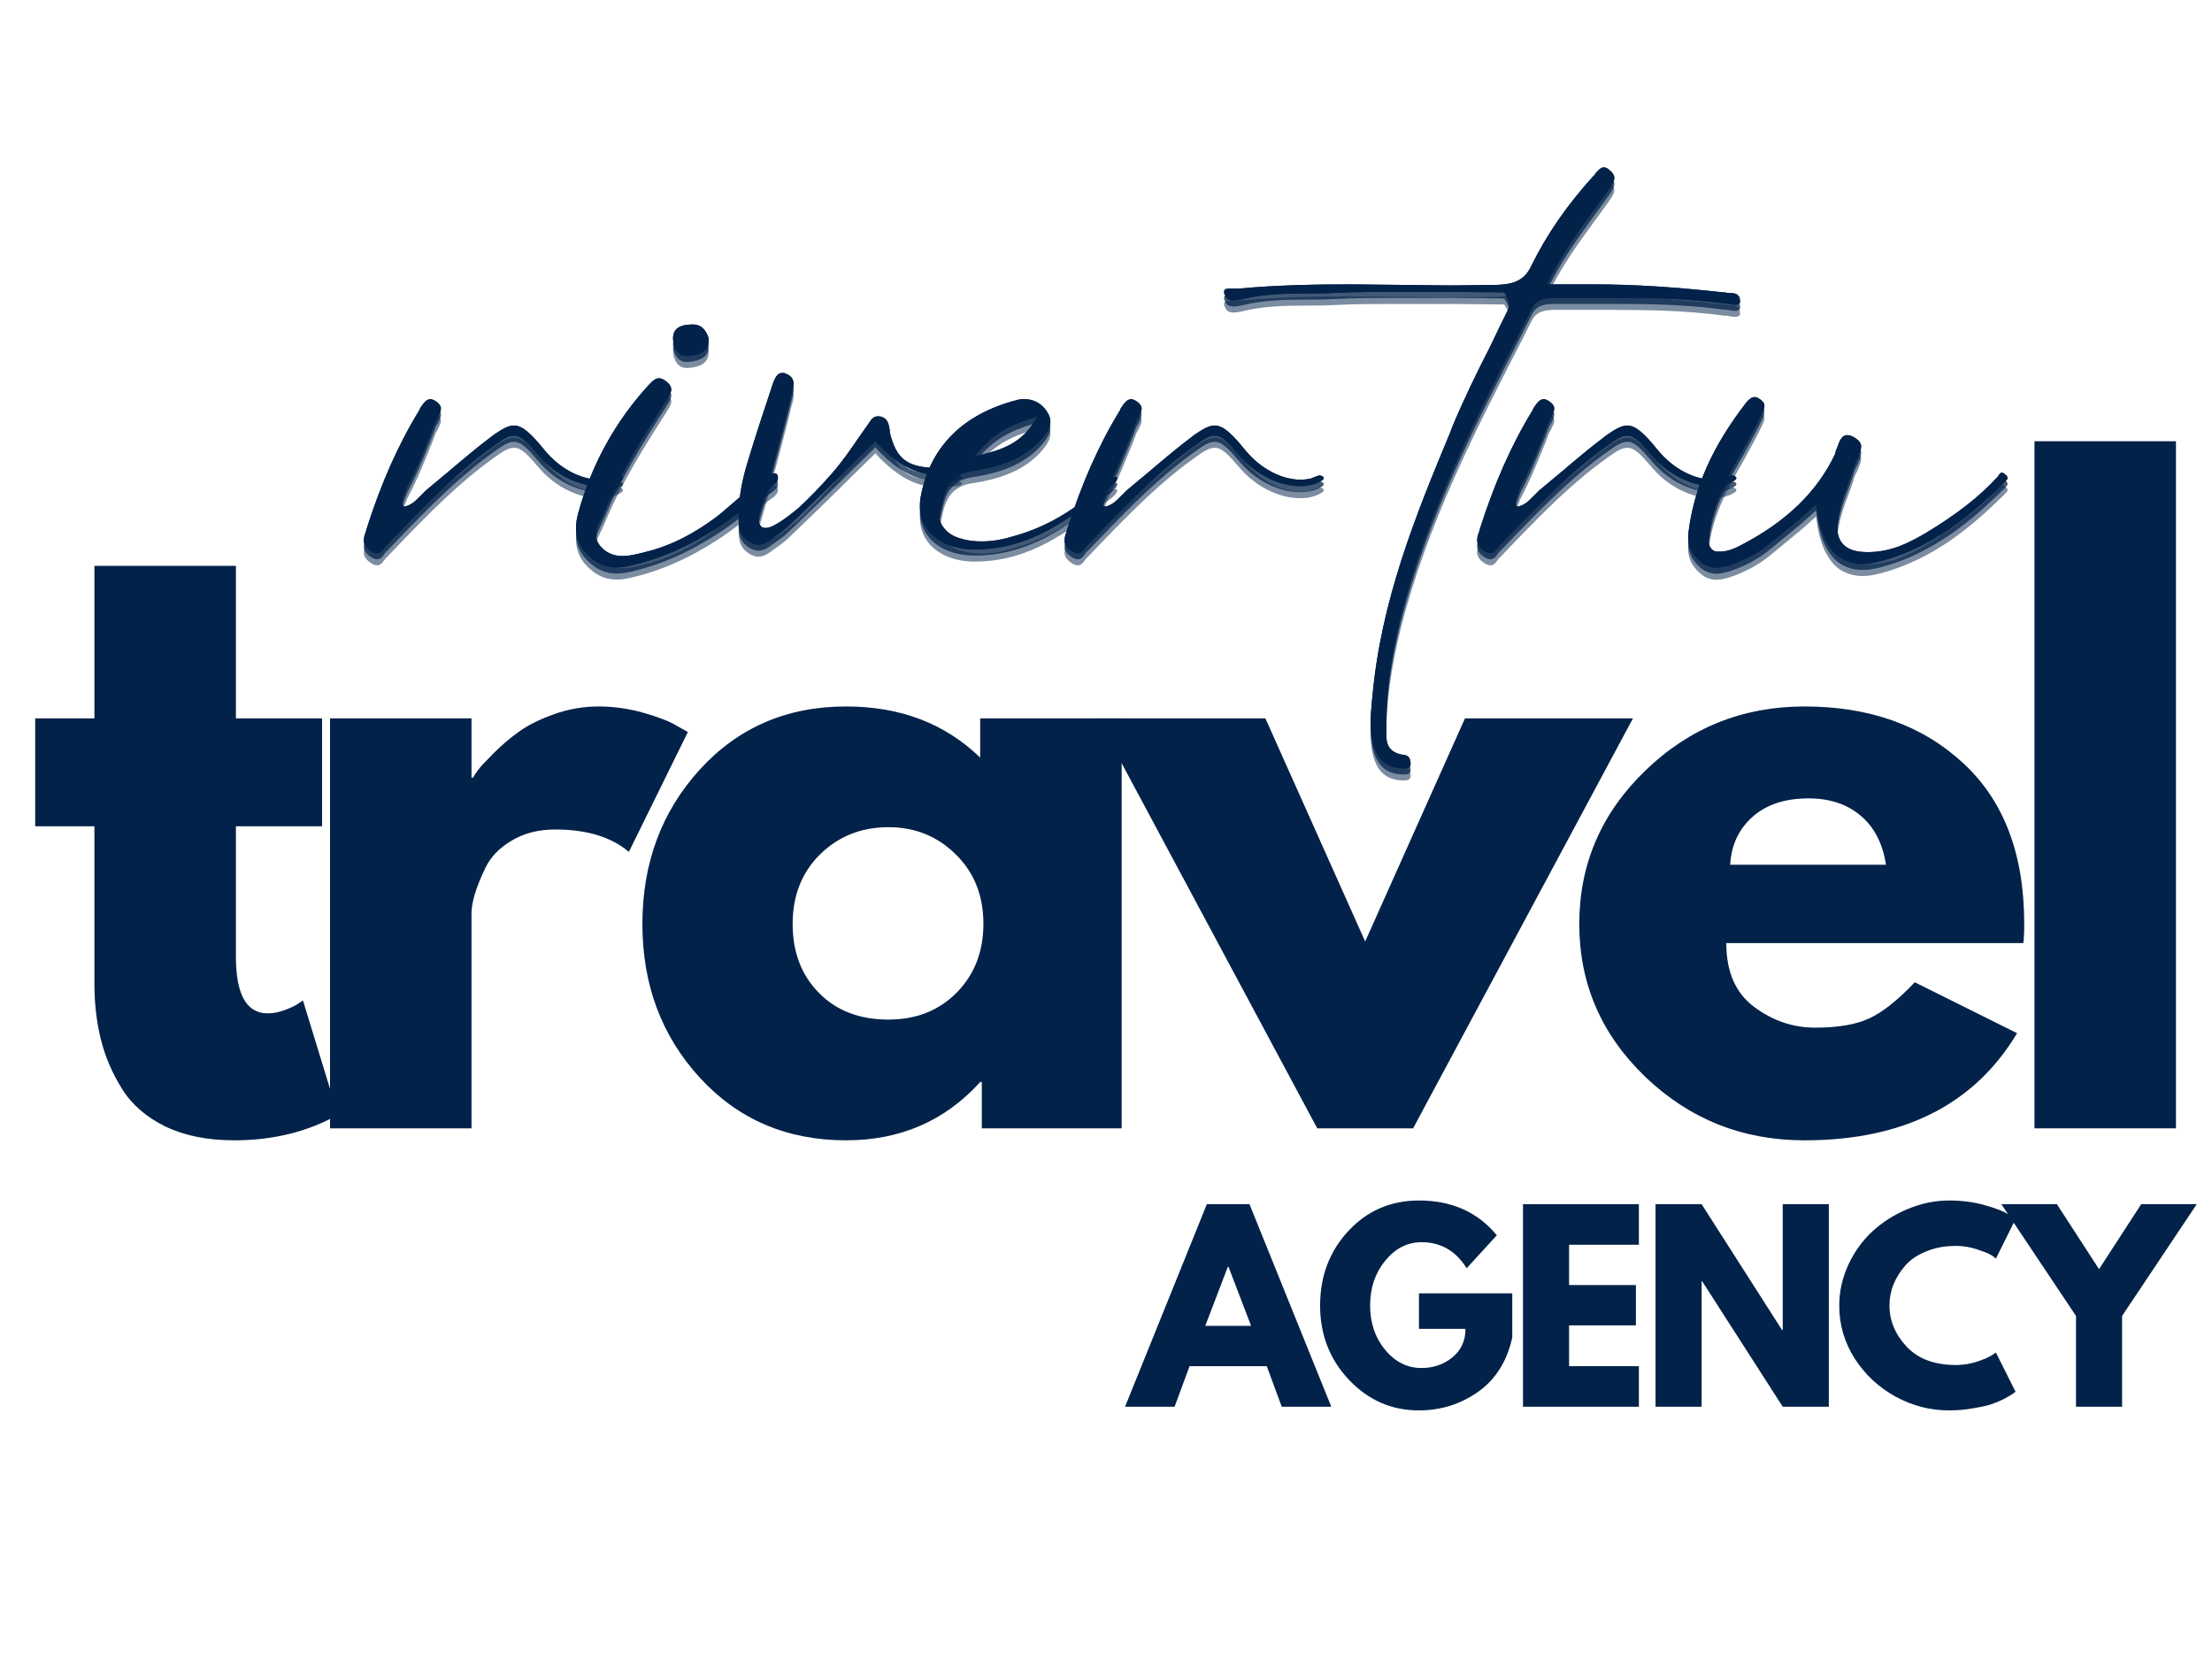
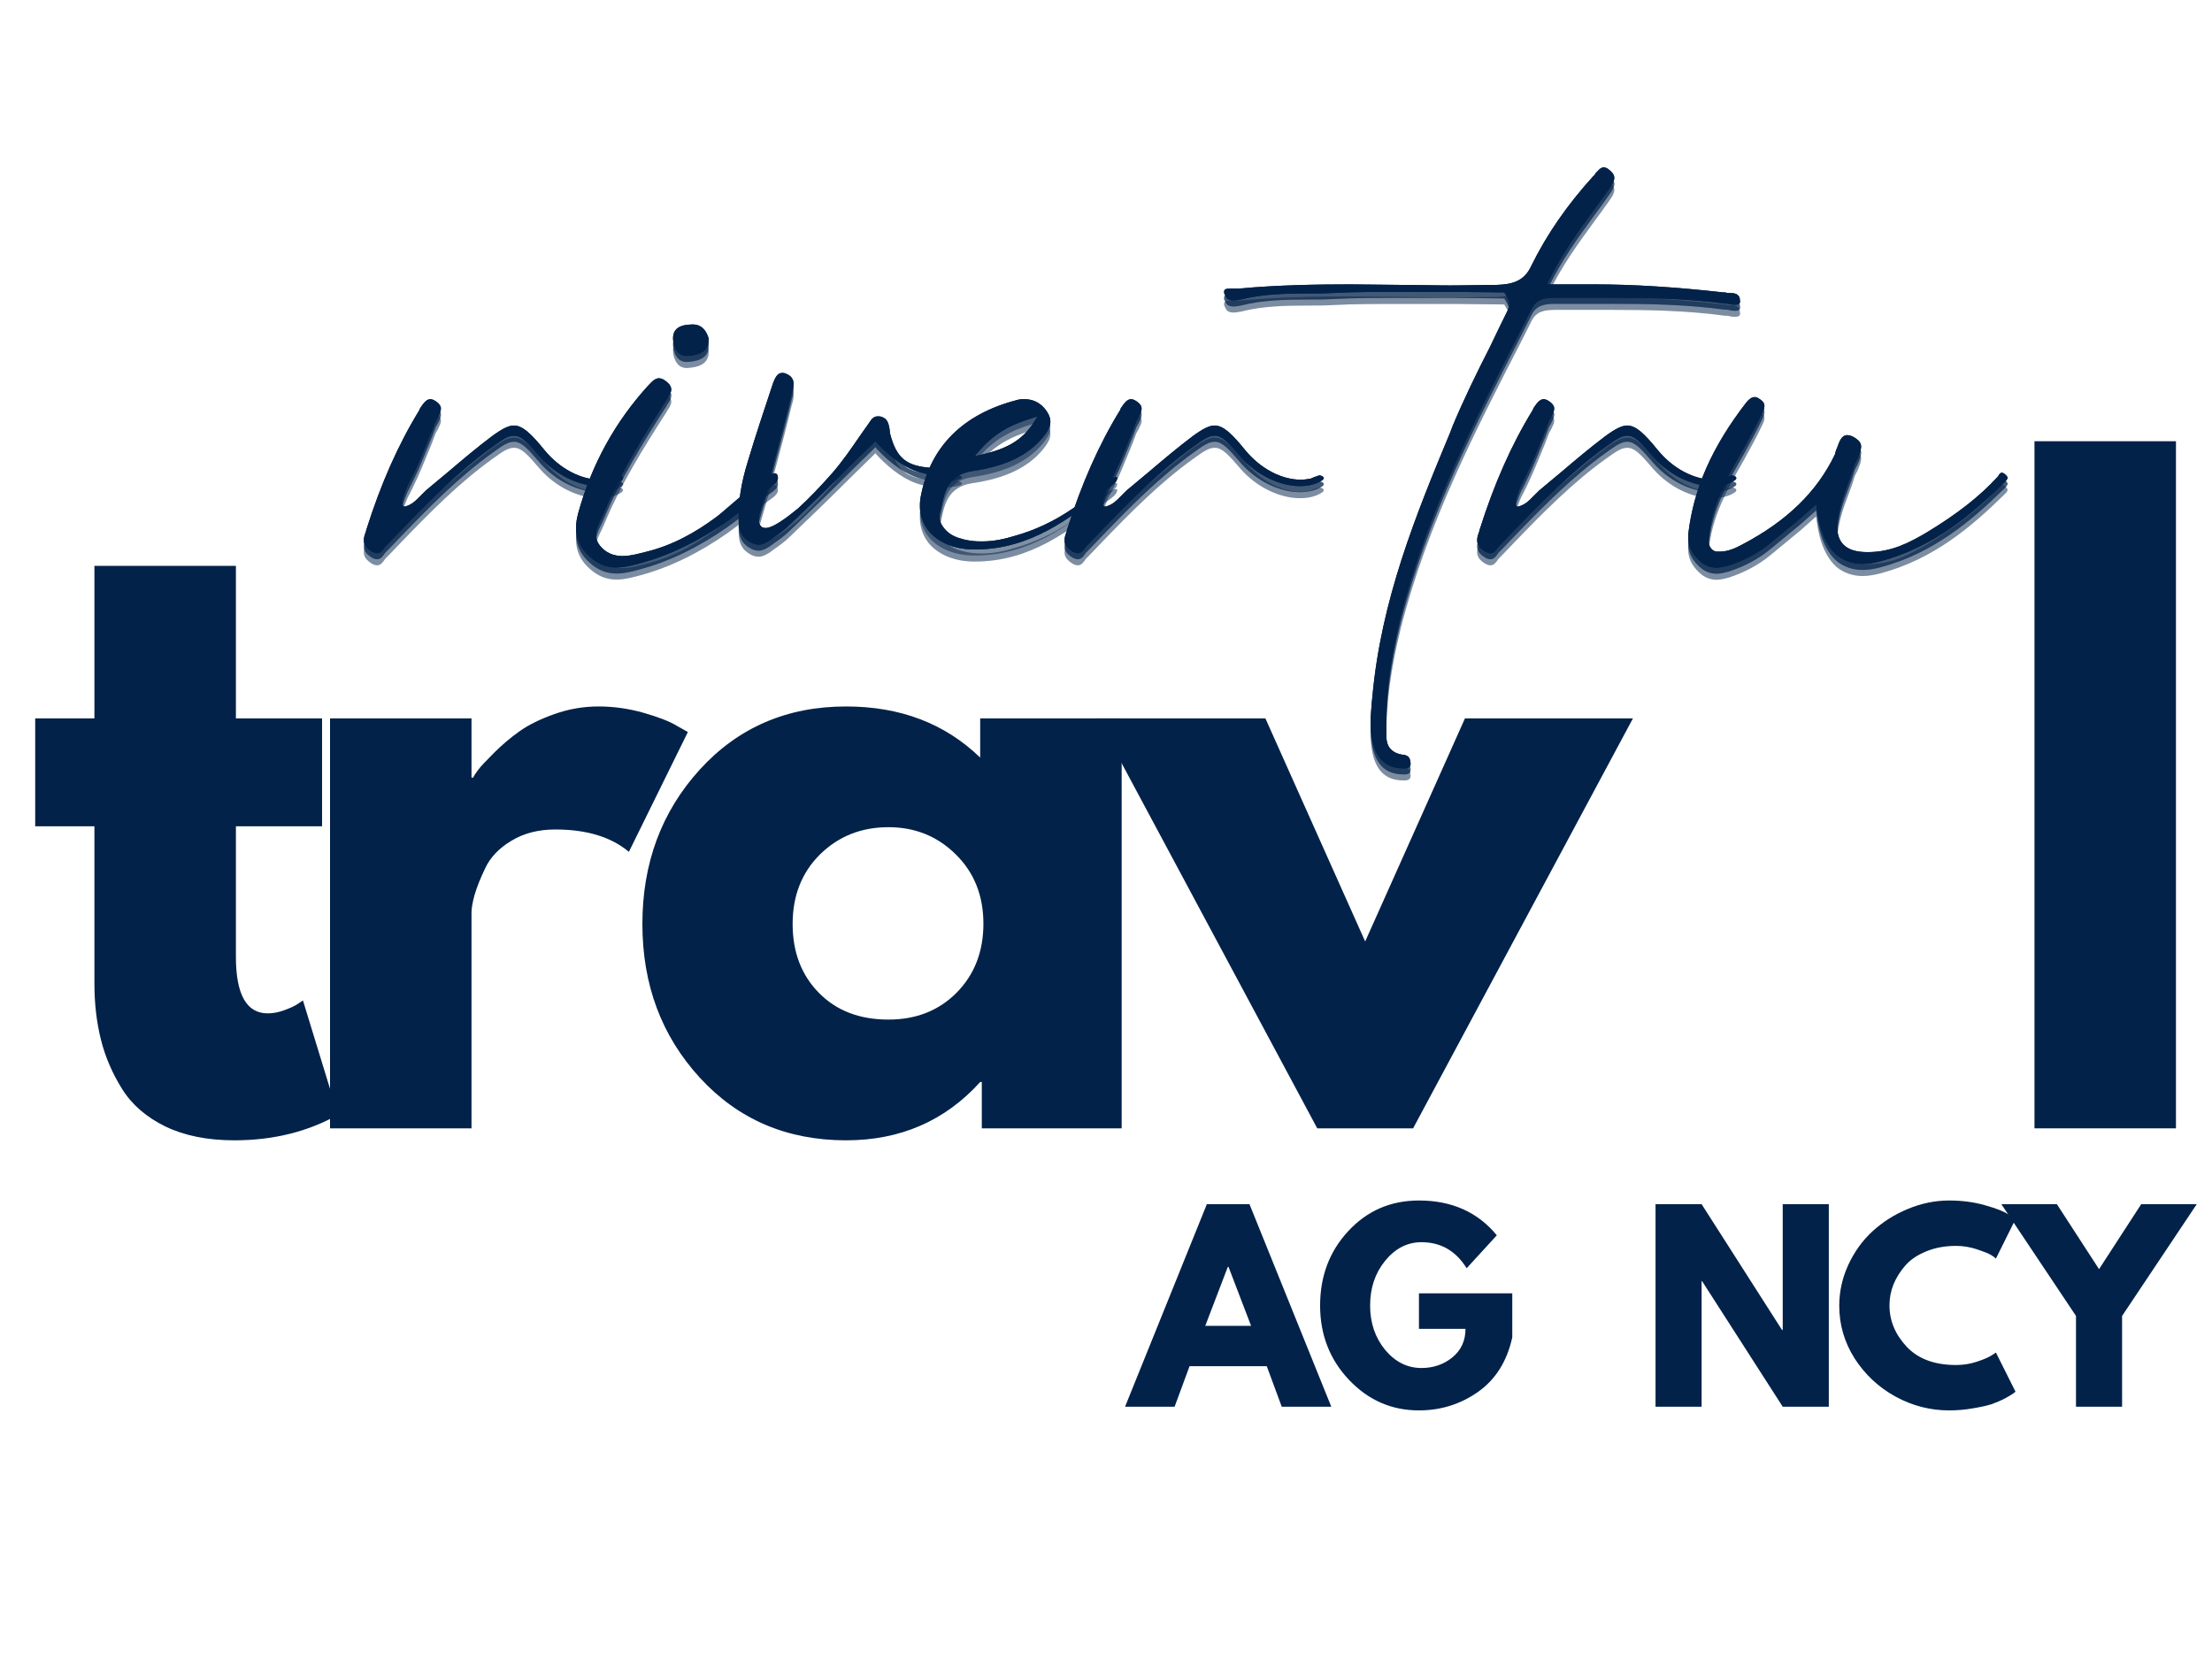
<svg xmlns="http://www.w3.org/2000/svg" width="200" viewBox="0 0 150 112.5" height="150" preserveAspectRatio="xMidYMid meet">
  <defs>
    <g />
  </defs>
  <g fill="#022249" fill-opacity="1">
    <g transform="translate(1.528, 76.515)">
      <g>
        <path d="M 4.875 -27.797 L 4.875 -38.141 L 14.469 -38.141 L 14.469 -27.797 L 20.312 -27.797 L 20.312 -20.484 L 14.469 -20.484 L 14.469 -11.641 C 14.469 -9.078 15.188 -7.797 16.625 -7.797 C 16.988 -7.797 17.367 -7.867 17.766 -8.016 C 18.16 -8.16 18.469 -8.305 18.688 -8.453 L 19.016 -8.672 L 21.391 -0.922 C 19.336 0.234 16.992 0.812 14.359 0.812 C 12.547 0.812 10.988 0.5 9.688 -0.125 C 8.395 -0.758 7.414 -1.609 6.75 -2.672 C 6.082 -3.742 5.602 -4.863 5.312 -6.031 C 5.02 -7.207 4.875 -8.469 4.875 -9.812 L 4.875 -20.484 L 0.859 -20.484 L 0.859 -27.797 Z M 4.875 -27.797 " />
      </g>
    </g>
  </g>
  <g fill="#022249" fill-opacity="1">
    <g transform="translate(19.13, 76.515)">
      <g>
        <path d="M 3.25 0 L 3.25 -27.797 L 12.844 -27.797 L 12.844 -23.781 L 12.953 -23.781 C 13.023 -23.926 13.141 -24.102 13.297 -24.312 C 13.461 -24.531 13.816 -24.91 14.359 -25.453 C 14.898 -25.992 15.477 -26.484 16.094 -26.922 C 16.707 -27.359 17.5 -27.75 18.469 -28.094 C 19.445 -28.438 20.441 -28.609 21.453 -28.609 C 22.492 -28.609 23.52 -28.461 24.531 -28.172 C 25.551 -27.879 26.297 -27.586 26.766 -27.297 L 27.516 -26.875 L 23.516 -18.75 C 22.316 -19.758 20.656 -20.266 18.531 -20.266 C 17.375 -20.266 16.379 -20.008 15.547 -19.5 C 14.711 -19 14.125 -18.383 13.781 -17.656 C 13.438 -16.938 13.191 -16.32 13.047 -15.812 C 12.91 -15.312 12.844 -14.914 12.844 -14.625 L 12.844 0 Z M 3.25 0 " />
      </g>
    </g>
  </g>
  <g fill="#022249" fill-opacity="1">
    <g transform="translate(42.312, 76.515)">
      <g>
        <path d="M 5.141 -3.438 C 2.547 -6.27 1.25 -9.742 1.25 -13.859 C 1.25 -17.984 2.547 -21.473 5.141 -24.328 C 7.742 -27.18 11.051 -28.609 15.062 -28.609 C 18.738 -28.609 21.77 -27.453 24.156 -25.141 L 24.156 -27.797 L 33.75 -27.797 L 33.75 0 L 24.266 0 L 24.266 -3.141 L 24.156 -3.141 C 21.77 -0.504 18.738 0.812 15.062 0.812 C 11.051 0.812 7.742 -0.602 5.141 -3.438 Z M 13.297 -18.578 C 12.055 -17.348 11.438 -15.773 11.438 -13.859 C 11.438 -11.953 12.031 -10.395 13.219 -9.188 C 14.406 -7.977 15.977 -7.375 17.938 -7.375 C 19.812 -7.375 21.352 -7.984 22.562 -9.203 C 23.77 -10.43 24.375 -11.988 24.375 -13.875 C 24.375 -15.781 23.75 -17.348 22.5 -18.578 C 21.258 -19.805 19.738 -20.422 17.938 -20.422 C 16.094 -20.422 14.547 -19.805 13.297 -18.578 Z M 13.297 -18.578 " />
      </g>
    </g>
  </g>
  <g fill="#022249" fill-opacity="1">
    <g transform="translate(75.513, 76.515)">
      <g>
        <path d="M 10.297 -27.797 L 17.062 -12.672 L 23.828 -27.797 L 35.219 -27.797 L 20.312 0 L 13.812 0 L -1.078 -27.797 Z M 10.297 -27.797 " />
      </g>
    </g>
  </g>
  <g fill="#022249" fill-opacity="1">
    <g transform="translate(105.844, 76.515)">
      <g>
-         <path d="M 31.359 -12.562 L 11.219 -12.562 C 11.219 -10.613 11.848 -9.172 13.109 -8.234 C 14.367 -7.297 15.742 -6.828 17.234 -6.828 C 18.785 -6.828 20.008 -7.035 20.906 -7.453 C 21.812 -7.867 22.844 -8.688 24 -9.906 L 30.938 -6.453 C 28.039 -1.609 23.234 0.812 16.516 0.812 C 12.328 0.812 8.734 -0.617 5.734 -3.484 C 2.742 -6.359 1.25 -9.816 1.25 -13.859 C 1.25 -17.91 2.742 -21.379 5.734 -24.266 C 8.734 -27.16 12.328 -28.609 16.516 -28.609 C 20.922 -28.609 24.504 -27.332 27.266 -24.781 C 30.035 -22.238 31.422 -18.602 31.422 -13.875 C 31.422 -13.219 31.398 -12.781 31.359 -12.562 Z M 11.484 -17.875 L 22.047 -17.875 C 21.828 -19.32 21.254 -20.43 20.328 -21.203 C 19.41 -21.984 18.234 -22.375 16.797 -22.375 C 15.203 -22.375 13.938 -21.957 13 -21.125 C 12.062 -20.289 11.555 -19.207 11.484 -17.875 Z M 11.484 -17.875 " />
-       </g>
+         </g>
    </g>
  </g>
  <g fill="#022249" fill-opacity="1">
    <g transform="translate(134.712, 76.515)">
      <g>
        <path d="M 3.25 0 L 3.25 -46.594 L 12.844 -46.594 L 12.844 0 Z M 3.25 0 " />
      </g>
    </g>
  </g>
  <g fill="#022249" fill-opacity="1">
    <g transform="translate(76.761, 95.392)">
      <g>
        <path d="M 7.969 -13.734 L 13.516 0 L 10.156 0 L 9.141 -2.75 L 3.906 -2.75 L 2.891 0 L -0.469 0 L 5.078 -13.734 Z M 8.078 -5.484 L 6.547 -9.484 L 6.5 -9.484 L 4.969 -5.484 Z M 8.078 -5.484 " />
      </g>
    </g>
  </g>
  <g fill="#022249" fill-opacity="1">
    <g transform="translate(89.144, 95.392)">
      <g>
        <path d="M 13.406 -7.688 L 13.406 -4.703 C 13.051 -3.078 12.273 -1.844 11.078 -1 C 9.879 -0.164 8.547 0.25 7.078 0.25 C 5.223 0.25 3.641 -0.441 2.328 -1.828 C 1.023 -3.211 0.375 -4.891 0.375 -6.859 C 0.375 -8.848 1.008 -10.531 2.281 -11.906 C 3.562 -13.289 5.16 -13.984 7.078 -13.984 C 9.305 -13.984 11.066 -13.195 12.359 -11.625 L 10.312 -9.391 C 9.582 -10.566 8.562 -11.156 7.25 -11.156 C 6.289 -11.156 5.469 -10.734 4.781 -9.891 C 4.102 -9.055 3.766 -8.047 3.766 -6.859 C 3.766 -5.691 4.102 -4.691 4.781 -3.859 C 5.469 -3.035 6.289 -2.625 7.25 -2.625 C 8.051 -2.625 8.75 -2.863 9.344 -3.344 C 9.938 -3.832 10.234 -4.477 10.234 -5.281 L 7.078 -5.281 L 7.078 -7.688 Z M 13.406 -7.688 " />
      </g>
    </g>
  </g>
  <g fill="#022249" fill-opacity="1">
    <g transform="translate(102.277, 95.392)">
      <g>
-         <path d="M 8.859 -13.734 L 8.859 -10.984 L 4.125 -10.984 L 4.125 -8.25 L 8.656 -8.25 L 8.656 -5.516 L 4.125 -5.516 L 4.125 -2.75 L 8.859 -2.75 L 8.859 0 L 1 0 L 1 -13.734 Z M 8.859 -13.734 " />
-       </g>
+         </g>
    </g>
  </g>
  <g fill="#022249" fill-opacity="1">
    <g transform="translate(111.265, 95.392)">
      <g>
        <path d="M 4.125 -8.516 L 4.125 0 L 1 0 L 1 -13.734 L 4.125 -13.734 L 9.578 -5.203 L 9.625 -5.203 L 9.625 -13.734 L 12.75 -13.734 L 12.75 0 L 9.625 0 L 4.156 -8.516 Z M 4.125 -8.516 " />
      </g>
    </g>
  </g>
  <g fill="#022249" fill-opacity="1">
    <g transform="translate(124.348, 95.392)">
      <g>
        <path d="M 8.297 -2.828 C 8.773 -2.828 9.238 -2.898 9.688 -3.047 C 10.133 -3.191 10.469 -3.332 10.688 -3.469 L 11 -3.672 L 12.328 -1.016 C 12.285 -0.984 12.223 -0.938 12.141 -0.875 C 12.066 -0.82 11.891 -0.719 11.609 -0.562 C 11.328 -0.414 11.023 -0.285 10.703 -0.172 C 10.379 -0.066 9.957 0.023 9.438 0.109 C 8.914 0.203 8.379 0.25 7.828 0.25 C 6.547 0.25 5.332 -0.062 4.188 -0.688 C 3.051 -1.312 2.129 -2.172 1.422 -3.266 C 0.723 -4.367 0.375 -5.562 0.375 -6.844 C 0.375 -7.801 0.578 -8.723 0.984 -9.609 C 1.398 -10.504 1.945 -11.266 2.625 -11.891 C 3.312 -12.523 4.109 -13.031 5.016 -13.406 C 5.93 -13.789 6.867 -13.984 7.828 -13.984 C 8.711 -13.984 9.531 -13.875 10.281 -13.656 C 11.031 -13.445 11.555 -13.238 11.859 -13.031 L 12.328 -12.719 L 11 -10.047 C 10.926 -10.117 10.812 -10.203 10.656 -10.297 C 10.5 -10.391 10.188 -10.516 9.719 -10.672 C 9.25 -10.828 8.773 -10.906 8.297 -10.906 C 7.547 -10.906 6.867 -10.781 6.266 -10.531 C 5.672 -10.289 5.195 -9.969 4.844 -9.562 C 4.5 -9.164 4.234 -8.738 4.047 -8.281 C 3.867 -7.82 3.781 -7.352 3.781 -6.875 C 3.781 -5.832 4.172 -4.895 4.953 -4.062 C 5.734 -3.238 6.848 -2.828 8.297 -2.828 Z M 8.297 -2.828 " />
      </g>
    </g>
  </g>
  <g fill="#022249" fill-opacity="1">
    <g transform="translate(136.215, 95.392)">
      <g>
        <path d="M -0.5 -13.734 L 3.266 -13.734 L 6.125 -9.328 L 8.984 -13.734 L 12.75 -13.734 L 7.688 -6.156 L 7.688 0 L 4.562 0 L 4.562 -6.156 Z M -0.5 -13.734 " />
      </g>
    </g>
  </g>
  <g fill="#022249" fill-opacity="0.302">
    <g transform="translate(26.117, 38.697)">
      <g>
        <path d="M 15.867 -5.641 C 15.758 -5.641 15.648 -5.566 15.5 -5.531 C 15.43 -5.496 15.32 -5.457 15.246 -5.422 C 15.027 -5.387 14.809 -5.348 14.594 -5.348 C 13.246 -5.348 11.828 -6.113 10.809 -7.352 C 9.898 -8.48 9.316 -9.023 8.734 -9.023 C 8.371 -9.023 7.934 -8.805 7.242 -8.297 C 6.223 -7.531 5.277 -6.73 4.293 -5.895 L 2.766 -4.621 C 2.656 -4.512 2.547 -4.402 2.402 -4.258 C 2.109 -3.965 1.82 -3.641 1.348 -3.531 L 1.238 -3.531 L 1.199 -3.602 C 1.02 -3.82 1.527 -4.949 1.527 -4.949 C 1.781 -5.422 2 -5.895 2.219 -6.367 C 2.547 -7.098 2.84 -7.859 3.164 -8.625 L 3.422 -9.316 C 3.457 -9.387 3.531 -9.496 3.566 -9.57 C 3.676 -9.824 3.855 -10.078 3.75 -10.336 C 3.676 -10.48 3.566 -10.59 3.383 -10.699 C 3.273 -10.77 3.164 -10.809 3.059 -10.809 C 2.766 -10.809 2.547 -10.445 2.367 -10.188 L 2.328 -10.078 C 0.875 -7.715 -0.293 -5.059 -1.273 -1.965 L -1.309 -1.82 C -1.457 -1.418 -1.602 -0.984 -1.055 -0.582 C -0.875 -0.438 -0.691 -0.363 -0.547 -0.363 C -0.293 -0.363 -0.145 -0.582 0 -0.801 C 0.074 -0.875 0.145 -0.945 0.219 -1.02 L 1.09 -1.93 C 3.02 -3.93 5.023 -5.969 7.312 -7.605 C 7.969 -8.078 8.332 -8.332 8.734 -8.332 C 9.242 -8.332 9.645 -7.898 10.516 -6.879 C 11.57 -5.676 13.137 -4.914 14.52 -4.914 C 15.066 -4.914 15.574 -5.023 15.977 -5.277 C 16.121 -5.348 16.156 -5.457 16.121 -5.496 C 16.121 -5.531 16.047 -5.605 15.867 -5.641 Z M 15.867 -5.641 " />
      </g>
    </g>
  </g>
  <g fill="#022249" fill-opacity="0.302">
    <g transform="translate(39.979, 38.697)">
      <g>
        <path d="M 12.664 -5.75 C 12.227 -6.113 9.098 -3.164 8.625 -2.84 C 7.207 -1.781 5.605 -0.875 3.75 -0.438 C 2.875 -0.219 1.711 0.145 0.836 -0.727 C 0 -1.566 0.691 -2.402 0.984 -3.129 C 2.109 -5.859 3.641 -8.297 5.203 -10.734 C 5.387 -11.098 5.859 -11.5 5.203 -12.008 C 4.586 -12.52 4.258 -12.008 3.965 -11.719 C 1.746 -9.281 0.145 -6.406 -0.766 -3.094 C -1.02 -2.184 -1.055 -1.055 0.035 -0.109 C 1.09 0.836 2.148 0.656 3.129 0.398 C 5.457 -0.184 7.531 -1.273 9.352 -2.547 C 10.262 -3.203 11.137 -3.895 11.973 -4.621 C 12.191 -4.805 12.773 -5.094 12.773 -5.457 C 12.773 -5.605 12.734 -5.715 12.664 -5.75 Z M 6.77 -13.754 C 7.57 -13.828 8.113 -14.117 8.078 -14.918 C 7.859 -15.684 7.387 -15.938 6.805 -15.867 C 5.969 -15.828 5.496 -15.465 5.715 -14.52 C 5.895 -13.902 6.258 -13.684 6.77 -13.754 Z M 6.77 -13.754 " />
      </g>
    </g>
  </g>
  <g fill="#022249" fill-opacity="0.302">
    <g transform="translate(50.457, 38.697)">
      <g>
        <path d="M 13.938 -6.223 C 13.754 -6.223 13.609 -6.188 13.465 -6.188 C 13.281 -6.148 13.102 -6.148 12.918 -6.148 L 12.773 -6.148 C 10.988 -6.258 10.336 -6.805 9.898 -8.48 C 9.898 -8.59 9.863 -8.695 9.863 -8.805 C 9.789 -9.207 9.715 -9.461 9.352 -9.605 C 9.242 -9.645 9.133 -9.645 9.062 -9.645 C 8.77 -9.645 8.625 -9.426 8.48 -9.207 C 8.48 -9.207 7.969 -8.48 7.789 -8.223 C 7.242 -7.422 6.66 -6.586 6.004 -5.824 C 5.168 -4.875 4.402 -4.074 3.641 -3.383 C 3.602 -3.383 2.148 -2.074 1.457 -2.074 C 1.273 -2.074 1.164 -2.148 1.129 -2.219 C 0.984 -2.367 0.945 -2.656 1.055 -3.059 L 1.309 -3.93 C 1.566 -4.875 1.855 -5.785 2.074 -6.73 C 2.473 -8.223 2.875 -9.715 3.238 -11.246 L 3.273 -11.355 C 3.348 -11.609 3.422 -11.938 3.273 -12.191 C 3.203 -12.336 3.059 -12.445 2.875 -12.52 C 2.766 -12.59 2.656 -12.59 2.582 -12.59 C 2.258 -12.59 2.109 -12.262 1.965 -11.898 C 1.348 -10.043 0.766 -8.297 0.254 -6.586 C -0.219 -5.059 -0.398 -3.82 -0.363 -2.582 C -0.363 -1.891 -0.145 -1.457 0.328 -1.164 C 0.547 -1.02 0.766 -0.945 0.984 -0.945 C 1.238 -0.945 1.457 -1.055 1.746 -1.238 L 2.039 -1.457 C 2.402 -1.711 2.766 -1.965 3.094 -2.293 C 4.547 -3.676 5.969 -5.059 7.387 -6.477 L 8.914 -7.969 L 8.988 -7.859 C 10.008 -6.77 11.027 -6.078 12.008 -5.824 C 12.445 -5.715 12.953 -5.641 13.426 -5.641 C 13.828 -5.641 14.191 -5.676 14.52 -5.75 C 14.773 -5.824 14.773 -5.895 14.773 -5.93 C 14.703 -6.039 14.301 -6.188 13.938 -6.223 Z M 13.938 -6.223 " />
      </g>
    </g>
  </g>
  <g fill="#022249" fill-opacity="0.302">
    <g transform="translate(62.755, 38.697)">
      <g>
        <path d="M 12.41 -5.348 C 12.262 -5.238 12.117 -5.094 11.973 -4.949 C 11.863 -4.875 11.789 -4.766 11.68 -4.695 C 11.098 -4.184 10.555 -3.785 9.973 -3.383 C 8.695 -2.512 7.422 -1.93 6.148 -1.566 C 5.312 -1.309 4.621 -1.164 3.82 -1.164 C 3.348 -1.164 2.91 -1.199 2.438 -1.348 C 1.855 -1.492 1.457 -1.781 1.199 -2.148 C 0.984 -2.438 0.91 -2.766 0.984 -3.094 L 1.055 -3.348 C 1.273 -4.477 1.527 -5.676 3.164 -5.93 C 5.422 -6.258 6.949 -6.988 7.969 -8.223 C 8.406 -8.77 8.734 -9.281 8.188 -10.043 C 7.824 -10.555 7.312 -10.809 6.73 -10.809 C 6.551 -10.809 6.367 -10.809 6.148 -10.734 C 2.547 -9.789 0.363 -7.605 -0.293 -4.332 C -0.508 -3.348 -0.293 -2.438 0.328 -1.746 C 0.984 -1.055 1.965 -0.656 3.164 -0.617 L 3.348 -0.617 C 7.098 -0.617 9.754 -2.691 12.301 -4.695 L 12.555 -4.875 C 12.734 -5.023 13.062 -5.277 12.992 -5.531 C 12.809 -5.531 12.59 -5.457 12.41 -5.348 Z M 3.566 -7.207 C 4.656 -8.516 5.824 -9.098 7.277 -9.535 L 7.605 -9.645 L 7.422 -9.352 C 6.551 -7.934 5.422 -7.422 3.711 -7.023 L 3.348 -6.949 Z M 3.566 -7.207 " />
      </g>
    </g>
  </g>
  <g fill="#022249" fill-opacity="0.302">
    <g transform="translate(73.633, 38.697)">
      <g>
        <path d="M 15.867 -5.641 C 15.758 -5.641 15.648 -5.566 15.5 -5.531 C 15.43 -5.496 15.32 -5.457 15.246 -5.422 C 15.027 -5.387 14.809 -5.348 14.594 -5.348 C 13.246 -5.348 11.828 -6.113 10.809 -7.352 C 9.898 -8.48 9.316 -9.023 8.734 -9.023 C 8.371 -9.023 7.934 -8.805 7.242 -8.297 C 6.223 -7.531 5.277 -6.73 4.293 -5.895 L 2.766 -4.621 C 2.656 -4.512 2.547 -4.402 2.402 -4.258 C 2.109 -3.965 1.82 -3.641 1.348 -3.531 L 1.238 -3.531 L 1.199 -3.602 C 1.02 -3.82 1.527 -4.949 1.527 -4.949 C 1.781 -5.422 2 -5.895 2.219 -6.367 C 2.547 -7.098 2.84 -7.859 3.164 -8.625 L 3.422 -9.316 C 3.457 -9.387 3.531 -9.496 3.566 -9.57 C 3.676 -9.824 3.855 -10.078 3.75 -10.336 C 3.676 -10.48 3.566 -10.59 3.383 -10.699 C 3.273 -10.77 3.164 -10.809 3.059 -10.809 C 2.766 -10.809 2.547 -10.445 2.367 -10.188 L 2.328 -10.078 C 0.875 -7.715 -0.293 -5.059 -1.273 -1.965 L -1.309 -1.82 C -1.457 -1.418 -1.602 -0.984 -1.055 -0.582 C -0.875 -0.438 -0.691 -0.363 -0.547 -0.363 C -0.293 -0.363 -0.145 -0.582 0 -0.801 C 0.074 -0.875 0.145 -0.945 0.219 -1.02 L 1.09 -1.93 C 3.02 -3.93 5.023 -5.969 7.312 -7.605 C 7.969 -8.078 8.332 -8.332 8.734 -8.332 C 9.242 -8.332 9.645 -7.898 10.516 -6.879 C 11.57 -5.676 13.137 -4.914 14.52 -4.914 C 15.066 -4.914 15.574 -5.023 15.977 -5.277 C 16.121 -5.348 16.156 -5.457 16.121 -5.496 C 16.121 -5.531 16.047 -5.605 15.867 -5.641 Z M 15.867 -5.641 " />
      </g>
    </g>
  </g>
  <g fill="#022249" fill-opacity="0.302">
    <g transform="translate(87.495, 38.697)">
      <g />
    </g>
  </g>
  <g fill="#022249" fill-opacity="0.302">
    <g transform="translate(96.882, 38.697)">
      <g>
        <path d="M 20.961 -17.867 C 20.816 -18.012 20.523 -18.012 20.234 -18.012 C 20.16 -18.051 20.051 -18.051 19.977 -18.051 C 16.703 -18.414 13.863 -18.594 11.246 -18.594 L 8.043 -18.594 L 8.113 -18.777 C 9.023 -20.668 10.152 -22.199 11.207 -23.652 C 11.57 -24.125 11.898 -24.598 12.262 -25.109 C 12.59 -25.582 12.773 -25.91 12.301 -26.309 C 12.152 -26.457 12.008 -26.527 11.863 -26.527 C 11.645 -26.527 11.5 -26.309 11.316 -26.129 C 11.281 -26.055 11.246 -25.98 11.172 -25.945 C 9.387 -23.98 8.004 -21.98 6.949 -19.832 C 6.477 -18.812 5.676 -18.594 4.621 -18.559 C 3.566 -18.559 2.512 -18.523 1.457 -18.523 C 0.328 -18.523 -0.801 -18.559 -1.93 -18.559 C -3.059 -18.559 -4.184 -18.594 -5.312 -18.594 C -7.422 -18.594 -10.188 -18.559 -12.918 -18.305 L -13.027 -18.305 C -13.027 -18.305 -13.426 -18.305 -13.5 -18.305 C -13.828 -18.305 -13.902 -18.23 -13.863 -17.977 C -13.793 -17.832 -13.754 -17.723 -13.645 -17.613 C -13.535 -17.539 -13.391 -17.504 -13.246 -17.504 C -13.062 -17.504 -12.883 -17.539 -12.699 -17.574 C -11.281 -17.941 -9.715 -17.977 -8.223 -17.977 C -7.641 -17.977 -7.023 -17.977 -6.441 -18.012 C -5.059 -18.086 -3.531 -18.086 -1.676 -18.086 C -0.547 -18.086 0.582 -18.086 1.746 -18.086 C 2.84 -18.086 3.965 -18.051 5.059 -18.051 L 5.133 -18.051 L 5.168 -17.977 C 5.605 -17.32 5.457 -17.066 5.348 -16.812 C 4.949 -16.012 4.547 -15.176 4.148 -14.336 C 3.273 -12.629 2.402 -10.844 1.637 -9.023 L 1.457 -8.551 C -0.875 -2.949 -3.238 2.84 -3.82 9.387 L -3.855 9.715 C -3.93 10.664 -4.039 11.68 -3.711 12.734 C -3.383 13.754 -2.73 14.227 -1.676 14.227 L -1.637 14.227 C -1.418 14.227 -1.164 14.156 -1.238 13.793 C -1.238 13.645 -1.309 13.535 -1.383 13.426 C -1.457 13.391 -1.527 13.355 -1.602 13.32 C -2.074 13.281 -2.367 13.137 -2.582 12.918 C -2.875 12.59 -2.875 12.191 -2.875 11.789 C -2.875 11.68 -2.875 11.609 -2.875 11.5 C -2.91 9.133 -2.582 6.695 -1.891 3.895 C -0.074 -3.238 3.203 -9.57 6.367 -15.719 L 6.988 -16.957 C 7.312 -17.574 7.824 -17.684 8.59 -17.684 C 8.59 -17.684 8.59 -17.684 8.625 -17.684 C 9.242 -17.684 9.898 -17.684 10.516 -17.684 L 12.371 -17.684 C 14.848 -17.684 17.43 -17.648 20.125 -17.285 L 20.27 -17.285 C 20.414 -17.25 20.598 -17.211 20.742 -17.211 C 21.105 -17.211 21.141 -17.359 21.105 -17.504 C 21.105 -17.648 21.07 -17.793 20.961 -17.867 Z M 20.961 -17.867 " />
      </g>
    </g>
  </g>
  <g fill="#022249" fill-opacity="0.302">
    <g transform="translate(101.612, 38.697)">
      <g>
        <path d="M 15.867 -5.641 C 15.758 -5.641 15.648 -5.566 15.5 -5.531 C 15.43 -5.496 15.32 -5.457 15.246 -5.422 C 15.027 -5.387 14.809 -5.348 14.594 -5.348 C 13.246 -5.348 11.828 -6.113 10.809 -7.352 C 9.898 -8.48 9.316 -9.023 8.734 -9.023 C 8.371 -9.023 7.934 -8.805 7.242 -8.297 C 6.223 -7.531 5.277 -6.73 4.293 -5.895 L 2.766 -4.621 C 2.656 -4.512 2.547 -4.402 2.402 -4.258 C 2.109 -3.965 1.82 -3.641 1.348 -3.531 L 1.238 -3.531 L 1.199 -3.602 C 1.02 -3.82 1.527 -4.949 1.527 -4.949 C 1.781 -5.422 2 -5.895 2.219 -6.367 C 2.547 -7.098 2.84 -7.859 3.164 -8.625 L 3.422 -9.316 C 3.457 -9.387 3.531 -9.496 3.566 -9.57 C 3.676 -9.824 3.855 -10.078 3.75 -10.336 C 3.676 -10.48 3.566 -10.59 3.383 -10.699 C 3.273 -10.77 3.164 -10.809 3.059 -10.809 C 2.766 -10.809 2.547 -10.445 2.367 -10.188 L 2.328 -10.078 C 0.875 -7.715 -0.293 -5.059 -1.273 -1.965 L -1.309 -1.82 C -1.457 -1.418 -1.602 -0.984 -1.055 -0.582 C -0.875 -0.438 -0.691 -0.363 -0.547 -0.363 C -0.293 -0.363 -0.145 -0.582 0 -0.801 C 0.074 -0.875 0.145 -0.945 0.219 -1.02 L 1.09 -1.93 C 3.02 -3.93 5.023 -5.969 7.312 -7.605 C 7.969 -8.078 8.332 -8.332 8.734 -8.332 C 9.242 -8.332 9.645 -7.898 10.516 -6.879 C 11.57 -5.676 13.137 -4.914 14.52 -4.914 C 15.066 -4.914 15.574 -5.023 15.977 -5.277 C 16.121 -5.348 16.156 -5.457 16.121 -5.496 C 16.121 -5.531 16.047 -5.605 15.867 -5.641 Z M 15.867 -5.641 " />
      </g>
    </g>
  </g>
  <g fill="#022249" fill-opacity="0.302">
    <g transform="translate(115.474, 38.697)">
      <g>
        <path d="M 20.488 -5.715 C 20.414 -5.785 20.34 -5.824 20.27 -5.824 C 20.195 -5.824 20.125 -5.75 20.051 -5.641 C 20.051 -5.605 20.016 -5.566 19.977 -5.531 C 18.777 -4.223 17.25 -3.02 15.137 -1.746 C 14.012 -1.09 12.809 -0.438 11.172 -0.438 C 10.371 -0.438 9.863 -0.617 9.535 -0.945 C 9.207 -1.273 9.062 -1.781 9.133 -2.473 C 9.242 -3.422 9.535 -4.293 9.863 -5.133 C 10.008 -5.531 10.152 -5.895 10.262 -6.297 C 10.297 -6.441 10.406 -6.621 10.48 -6.77 C 10.625 -7.133 10.809 -7.496 10.699 -7.789 C 10.625 -7.969 10.48 -8.078 10.262 -8.223 C 10.078 -8.332 9.898 -8.371 9.789 -8.371 C 9.387 -8.371 9.242 -7.898 9.098 -7.496 C 9.023 -7.352 8.988 -7.207 8.953 -7.059 C 7.75 -4.547 5.715 -2.547 2.656 -0.945 C 2.258 -0.727 1.711 -0.473 1.164 -0.473 C 1.09 -0.473 1.055 -0.473 0.984 -0.473 C 0.801 -0.473 0.691 -0.547 0.582 -0.656 C 0.398 -0.875 0.363 -1.129 0.398 -1.348 C 0.582 -3.641 1.711 -5.641 2.801 -7.531 C 3.238 -8.332 3.641 -9.062 4.004 -9.824 C 4.184 -10.188 4.293 -10.48 3.965 -10.734 C 3.785 -10.879 3.641 -10.953 3.531 -10.953 C 3.312 -10.953 3.129 -10.809 2.949 -10.59 C 0.617 -7.57 -0.617 -4.766 -0.984 -1.711 C -1.055 -0.945 -0.801 -0.363 -0.184 0.184 C 0.145 0.473 0.508 0.617 0.945 0.617 C 1.199 0.617 1.457 0.547 1.746 0.473 C 2.766 0.145 3.75 -0.363 4.586 -1.055 C 5.277 -1.637 5.969 -2.184 6.66 -2.766 L 7.68 -3.676 L 7.715 -3.422 C 7.898 -1.93 8.371 -0.875 9.062 -0.254 C 9.535 0.145 10.152 0.363 10.844 0.363 C 11.207 0.363 11.609 0.293 12.043 0.184 C 15.609 -0.766 18.195 -2.949 20.449 -5.168 C 20.559 -5.277 20.668 -5.387 20.668 -5.496 C 20.633 -5.566 20.598 -5.641 20.488 -5.715 Z M 20.488 -5.715 " />
      </g>
    </g>
  </g>
  <g fill="#022249" fill-opacity="0.502">
    <g transform="translate(26.117, 38.287)">
      <g>
        <path d="M 15.867 -5.641 C 15.758 -5.641 15.648 -5.566 15.5 -5.531 C 15.43 -5.496 15.32 -5.457 15.246 -5.422 C 15.027 -5.387 14.809 -5.348 14.594 -5.348 C 13.246 -5.348 11.828 -6.113 10.809 -7.352 C 9.898 -8.48 9.316 -9.023 8.734 -9.023 C 8.371 -9.023 7.934 -8.805 7.242 -8.297 C 6.223 -7.531 5.277 -6.73 4.293 -5.895 L 2.766 -4.621 C 2.656 -4.512 2.547 -4.402 2.402 -4.258 C 2.109 -3.965 1.82 -3.641 1.348 -3.531 L 1.238 -3.531 L 1.199 -3.602 C 1.02 -3.82 1.527 -4.949 1.527 -4.949 C 1.781 -5.422 2 -5.895 2.219 -6.367 C 2.547 -7.098 2.84 -7.859 3.164 -8.625 L 3.422 -9.316 C 3.457 -9.387 3.531 -9.496 3.566 -9.57 C 3.676 -9.824 3.855 -10.078 3.75 -10.336 C 3.676 -10.48 3.566 -10.59 3.383 -10.699 C 3.273 -10.77 3.164 -10.809 3.059 -10.809 C 2.766 -10.809 2.547 -10.445 2.367 -10.188 L 2.328 -10.078 C 0.875 -7.715 -0.293 -5.059 -1.273 -1.965 L -1.309 -1.82 C -1.457 -1.418 -1.602 -0.984 -1.055 -0.582 C -0.875 -0.438 -0.691 -0.363 -0.547 -0.363 C -0.293 -0.363 -0.145 -0.582 0 -0.801 C 0.074 -0.875 0.145 -0.945 0.219 -1.02 L 1.09 -1.93 C 3.02 -3.93 5.023 -5.969 7.312 -7.605 C 7.969 -8.078 8.332 -8.332 8.734 -8.332 C 9.242 -8.332 9.645 -7.898 10.516 -6.879 C 11.57 -5.676 13.137 -4.914 14.52 -4.914 C 15.066 -4.914 15.574 -5.023 15.977 -5.277 C 16.121 -5.348 16.156 -5.457 16.121 -5.496 C 16.121 -5.531 16.047 -5.605 15.867 -5.641 Z M 15.867 -5.641 " />
      </g>
    </g>
  </g>
  <g fill="#022249" fill-opacity="0.502">
    <g transform="translate(39.979, 38.287)">
      <g>
        <path d="M 12.664 -5.75 C 12.227 -6.113 9.098 -3.164 8.625 -2.84 C 7.207 -1.781 5.605 -0.875 3.75 -0.438 C 2.875 -0.219 1.711 0.145 0.836 -0.727 C 0 -1.566 0.691 -2.402 0.984 -3.129 C 2.109 -5.859 3.641 -8.297 5.203 -10.734 C 5.387 -11.098 5.859 -11.5 5.203 -12.008 C 4.586 -12.52 4.258 -12.008 3.965 -11.719 C 1.746 -9.281 0.145 -6.406 -0.766 -3.094 C -1.02 -2.184 -1.055 -1.055 0.035 -0.109 C 1.09 0.836 2.148 0.656 3.129 0.398 C 5.457 -0.184 7.531 -1.273 9.352 -2.547 C 10.262 -3.203 11.137 -3.895 11.973 -4.621 C 12.191 -4.805 12.773 -5.094 12.773 -5.457 C 12.773 -5.605 12.734 -5.715 12.664 -5.75 Z M 6.77 -13.754 C 7.57 -13.828 8.113 -14.117 8.078 -14.918 C 7.859 -15.684 7.387 -15.938 6.805 -15.867 C 5.969 -15.828 5.496 -15.465 5.715 -14.52 C 5.895 -13.902 6.258 -13.684 6.77 -13.754 Z M 6.77 -13.754 " />
      </g>
    </g>
  </g>
  <g fill="#022249" fill-opacity="0.502">
    <g transform="translate(50.457, 38.287)">
      <g>
        <path d="M 13.938 -6.223 C 13.754 -6.223 13.609 -6.188 13.465 -6.188 C 13.281 -6.148 13.102 -6.148 12.918 -6.148 L 12.773 -6.148 C 10.988 -6.258 10.336 -6.805 9.898 -8.48 C 9.898 -8.59 9.863 -8.695 9.863 -8.805 C 9.789 -9.207 9.715 -9.461 9.352 -9.605 C 9.242 -9.645 9.133 -9.645 9.062 -9.645 C 8.77 -9.645 8.625 -9.426 8.48 -9.207 C 8.48 -9.207 7.969 -8.48 7.789 -8.223 C 7.242 -7.422 6.66 -6.586 6.004 -5.824 C 5.168 -4.875 4.402 -4.074 3.641 -3.383 C 3.602 -3.383 2.148 -2.074 1.457 -2.074 C 1.273 -2.074 1.164 -2.148 1.129 -2.219 C 0.984 -2.367 0.945 -2.656 1.055 -3.059 L 1.309 -3.93 C 1.566 -4.875 1.855 -5.785 2.074 -6.73 C 2.473 -8.223 2.875 -9.715 3.238 -11.246 L 3.273 -11.355 C 3.348 -11.609 3.422 -11.938 3.273 -12.191 C 3.203 -12.336 3.059 -12.445 2.875 -12.52 C 2.766 -12.59 2.656 -12.59 2.582 -12.59 C 2.258 -12.59 2.109 -12.262 1.965 -11.898 C 1.348 -10.043 0.766 -8.297 0.254 -6.586 C -0.219 -5.059 -0.398 -3.82 -0.363 -2.582 C -0.363 -1.891 -0.145 -1.457 0.328 -1.164 C 0.547 -1.02 0.766 -0.945 0.984 -0.945 C 1.238 -0.945 1.457 -1.055 1.746 -1.238 L 2.039 -1.457 C 2.402 -1.711 2.766 -1.965 3.094 -2.293 C 4.547 -3.676 5.969 -5.059 7.387 -6.477 L 8.914 -7.969 L 8.988 -7.859 C 10.008 -6.77 11.027 -6.078 12.008 -5.824 C 12.445 -5.715 12.953 -5.641 13.426 -5.641 C 13.828 -5.641 14.191 -5.676 14.52 -5.75 C 14.773 -5.824 14.773 -5.895 14.773 -5.93 C 14.703 -6.039 14.301 -6.188 13.938 -6.223 Z M 13.938 -6.223 " />
      </g>
    </g>
  </g>
  <g fill="#022249" fill-opacity="0.502">
    <g transform="translate(62.755, 38.287)">
      <g>
        <path d="M 12.41 -5.348 C 12.262 -5.238 12.117 -5.094 11.973 -4.949 C 11.863 -4.875 11.789 -4.766 11.68 -4.695 C 11.098 -4.184 10.555 -3.785 9.973 -3.383 C 8.695 -2.512 7.422 -1.93 6.148 -1.566 C 5.312 -1.309 4.621 -1.164 3.82 -1.164 C 3.348 -1.164 2.91 -1.199 2.438 -1.348 C 1.855 -1.492 1.457 -1.781 1.199 -2.148 C 0.984 -2.438 0.91 -2.766 0.984 -3.094 L 1.055 -3.348 C 1.273 -4.477 1.527 -5.676 3.164 -5.93 C 5.422 -6.258 6.949 -6.988 7.969 -8.223 C 8.406 -8.77 8.734 -9.281 8.188 -10.043 C 7.824 -10.555 7.312 -10.809 6.73 -10.809 C 6.551 -10.809 6.367 -10.809 6.148 -10.734 C 2.547 -9.789 0.363 -7.605 -0.293 -4.332 C -0.508 -3.348 -0.293 -2.438 0.328 -1.746 C 0.984 -1.055 1.965 -0.656 3.164 -0.617 L 3.348 -0.617 C 7.098 -0.617 9.754 -2.691 12.301 -4.695 L 12.555 -4.875 C 12.734 -5.023 13.062 -5.277 12.992 -5.531 C 12.809 -5.531 12.59 -5.457 12.41 -5.348 Z M 3.566 -7.207 C 4.656 -8.516 5.824 -9.098 7.277 -9.535 L 7.605 -9.645 L 7.422 -9.352 C 6.551 -7.934 5.422 -7.422 3.711 -7.023 L 3.348 -6.949 Z M 3.566 -7.207 " />
      </g>
    </g>
  </g>
  <g fill="#022249" fill-opacity="0.502">
    <g transform="translate(73.633, 38.287)">
      <g>
        <path d="M 15.867 -5.641 C 15.758 -5.641 15.648 -5.566 15.5 -5.531 C 15.43 -5.496 15.32 -5.457 15.246 -5.422 C 15.027 -5.387 14.809 -5.348 14.594 -5.348 C 13.246 -5.348 11.828 -6.113 10.809 -7.352 C 9.898 -8.48 9.316 -9.023 8.734 -9.023 C 8.371 -9.023 7.934 -8.805 7.242 -8.297 C 6.223 -7.531 5.277 -6.73 4.293 -5.895 L 2.766 -4.621 C 2.656 -4.512 2.547 -4.402 2.402 -4.258 C 2.109 -3.965 1.82 -3.641 1.348 -3.531 L 1.238 -3.531 L 1.199 -3.602 C 1.02 -3.82 1.527 -4.949 1.527 -4.949 C 1.781 -5.422 2 -5.895 2.219 -6.367 C 2.547 -7.098 2.84 -7.859 3.164 -8.625 L 3.422 -9.316 C 3.457 -9.387 3.531 -9.496 3.566 -9.57 C 3.676 -9.824 3.855 -10.078 3.75 -10.336 C 3.676 -10.48 3.566 -10.59 3.383 -10.699 C 3.273 -10.77 3.164 -10.809 3.059 -10.809 C 2.766 -10.809 2.547 -10.445 2.367 -10.188 L 2.328 -10.078 C 0.875 -7.715 -0.293 -5.059 -1.273 -1.965 L -1.309 -1.82 C -1.457 -1.418 -1.602 -0.984 -1.055 -0.582 C -0.875 -0.438 -0.691 -0.363 -0.547 -0.363 C -0.293 -0.363 -0.145 -0.582 0 -0.801 C 0.074 -0.875 0.145 -0.945 0.219 -1.02 L 1.09 -1.93 C 3.02 -3.93 5.023 -5.969 7.312 -7.605 C 7.969 -8.078 8.332 -8.332 8.734 -8.332 C 9.242 -8.332 9.645 -7.898 10.516 -6.879 C 11.57 -5.676 13.137 -4.914 14.52 -4.914 C 15.066 -4.914 15.574 -5.023 15.977 -5.277 C 16.121 -5.348 16.156 -5.457 16.121 -5.496 C 16.121 -5.531 16.047 -5.605 15.867 -5.641 Z M 15.867 -5.641 " />
      </g>
    </g>
  </g>
  <g fill="#022249" fill-opacity="0.502">
    <g transform="translate(87.495, 38.287)">
      <g />
    </g>
  </g>
  <g fill="#022249" fill-opacity="0.502">
    <g transform="translate(96.882, 38.287)">
      <g>
        <path d="M 20.961 -17.867 C 20.816 -18.012 20.523 -18.012 20.234 -18.012 C 20.16 -18.051 20.051 -18.051 19.977 -18.051 C 16.703 -18.414 13.863 -18.594 11.246 -18.594 L 8.043 -18.594 L 8.113 -18.777 C 9.023 -20.668 10.152 -22.199 11.207 -23.652 C 11.57 -24.125 11.898 -24.598 12.262 -25.109 C 12.59 -25.582 12.773 -25.91 12.301 -26.309 C 12.152 -26.457 12.008 -26.527 11.863 -26.527 C 11.645 -26.527 11.5 -26.309 11.316 -26.129 C 11.281 -26.055 11.246 -25.98 11.172 -25.945 C 9.387 -23.98 8.004 -21.98 6.949 -19.832 C 6.477 -18.812 5.676 -18.594 4.621 -18.559 C 3.566 -18.559 2.512 -18.523 1.457 -18.523 C 0.328 -18.523 -0.801 -18.559 -1.93 -18.559 C -3.059 -18.559 -4.184 -18.594 -5.312 -18.594 C -7.422 -18.594 -10.188 -18.559 -12.918 -18.305 L -13.027 -18.305 C -13.027 -18.305 -13.426 -18.305 -13.5 -18.305 C -13.828 -18.305 -13.902 -18.23 -13.863 -17.977 C -13.793 -17.832 -13.754 -17.723 -13.645 -17.613 C -13.535 -17.539 -13.391 -17.504 -13.246 -17.504 C -13.062 -17.504 -12.883 -17.539 -12.699 -17.574 C -11.281 -17.941 -9.715 -17.977 -8.223 -17.977 C -7.641 -17.977 -7.023 -17.977 -6.441 -18.012 C -5.059 -18.086 -3.531 -18.086 -1.676 -18.086 C -0.547 -18.086 0.582 -18.086 1.746 -18.086 C 2.84 -18.086 3.965 -18.051 5.059 -18.051 L 5.133 -18.051 L 5.168 -17.977 C 5.605 -17.32 5.457 -17.066 5.348 -16.812 C 4.949 -16.012 4.547 -15.176 4.148 -14.336 C 3.273 -12.629 2.402 -10.844 1.637 -9.023 L 1.457 -8.551 C -0.875 -2.949 -3.238 2.84 -3.82 9.387 L -3.855 9.715 C -3.93 10.664 -4.039 11.68 -3.711 12.734 C -3.383 13.754 -2.73 14.227 -1.676 14.227 L -1.637 14.227 C -1.418 14.227 -1.164 14.156 -1.238 13.793 C -1.238 13.645 -1.309 13.535 -1.383 13.426 C -1.457 13.391 -1.527 13.355 -1.602 13.32 C -2.074 13.281 -2.367 13.137 -2.582 12.918 C -2.875 12.59 -2.875 12.191 -2.875 11.789 C -2.875 11.68 -2.875 11.609 -2.875 11.5 C -2.91 9.133 -2.582 6.695 -1.891 3.895 C -0.074 -3.238 3.203 -9.57 6.367 -15.719 L 6.988 -16.957 C 7.312 -17.574 7.824 -17.684 8.59 -17.684 C 8.59 -17.684 8.59 -17.684 8.625 -17.684 C 9.242 -17.684 9.898 -17.684 10.516 -17.684 L 12.371 -17.684 C 14.848 -17.684 17.43 -17.648 20.125 -17.285 L 20.27 -17.285 C 20.414 -17.25 20.598 -17.211 20.742 -17.211 C 21.105 -17.211 21.141 -17.359 21.105 -17.504 C 21.105 -17.648 21.07 -17.793 20.961 -17.867 Z M 20.961 -17.867 " />
      </g>
    </g>
  </g>
  <g fill="#022249" fill-opacity="0.502">
    <g transform="translate(101.612, 38.287)">
      <g>
        <path d="M 15.867 -5.641 C 15.758 -5.641 15.648 -5.566 15.5 -5.531 C 15.43 -5.496 15.32 -5.457 15.246 -5.422 C 15.027 -5.387 14.809 -5.348 14.594 -5.348 C 13.246 -5.348 11.828 -6.113 10.809 -7.352 C 9.898 -8.48 9.316 -9.023 8.734 -9.023 C 8.371 -9.023 7.934 -8.805 7.242 -8.297 C 6.223 -7.531 5.277 -6.73 4.293 -5.895 L 2.766 -4.621 C 2.656 -4.512 2.547 -4.402 2.402 -4.258 C 2.109 -3.965 1.82 -3.641 1.348 -3.531 L 1.238 -3.531 L 1.199 -3.602 C 1.02 -3.82 1.527 -4.949 1.527 -4.949 C 1.781 -5.422 2 -5.895 2.219 -6.367 C 2.547 -7.098 2.84 -7.859 3.164 -8.625 L 3.422 -9.316 C 3.457 -9.387 3.531 -9.496 3.566 -9.57 C 3.676 -9.824 3.855 -10.078 3.75 -10.336 C 3.676 -10.48 3.566 -10.59 3.383 -10.699 C 3.273 -10.77 3.164 -10.809 3.059 -10.809 C 2.766 -10.809 2.547 -10.445 2.367 -10.188 L 2.328 -10.078 C 0.875 -7.715 -0.293 -5.059 -1.273 -1.965 L -1.309 -1.82 C -1.457 -1.418 -1.602 -0.984 -1.055 -0.582 C -0.875 -0.438 -0.691 -0.363 -0.547 -0.363 C -0.293 -0.363 -0.145 -0.582 0 -0.801 C 0.074 -0.875 0.145 -0.945 0.219 -1.02 L 1.09 -1.93 C 3.02 -3.93 5.023 -5.969 7.312 -7.605 C 7.969 -8.078 8.332 -8.332 8.734 -8.332 C 9.242 -8.332 9.645 -7.898 10.516 -6.879 C 11.57 -5.676 13.137 -4.914 14.52 -4.914 C 15.066 -4.914 15.574 -5.023 15.977 -5.277 C 16.121 -5.348 16.156 -5.457 16.121 -5.496 C 16.121 -5.531 16.047 -5.605 15.867 -5.641 Z M 15.867 -5.641 " />
      </g>
    </g>
  </g>
  <g fill="#022249" fill-opacity="0.502">
    <g transform="translate(115.474, 38.287)">
      <g>
        <path d="M 20.488 -5.715 C 20.414 -5.785 20.34 -5.824 20.27 -5.824 C 20.195 -5.824 20.125 -5.75 20.051 -5.641 C 20.051 -5.605 20.016 -5.566 19.977 -5.531 C 18.777 -4.223 17.25 -3.02 15.137 -1.746 C 14.012 -1.09 12.809 -0.438 11.172 -0.438 C 10.371 -0.438 9.863 -0.617 9.535 -0.945 C 9.207 -1.273 9.062 -1.781 9.133 -2.473 C 9.242 -3.422 9.535 -4.293 9.863 -5.133 C 10.008 -5.531 10.152 -5.895 10.262 -6.297 C 10.297 -6.441 10.406 -6.621 10.48 -6.77 C 10.625 -7.133 10.809 -7.496 10.699 -7.789 C 10.625 -7.969 10.48 -8.078 10.262 -8.223 C 10.078 -8.332 9.898 -8.371 9.789 -8.371 C 9.387 -8.371 9.242 -7.898 9.098 -7.496 C 9.023 -7.352 8.988 -7.207 8.953 -7.059 C 7.75 -4.547 5.715 -2.547 2.656 -0.945 C 2.258 -0.727 1.711 -0.473 1.164 -0.473 C 1.09 -0.473 1.055 -0.473 0.984 -0.473 C 0.801 -0.473 0.691 -0.547 0.582 -0.656 C 0.398 -0.875 0.363 -1.129 0.398 -1.348 C 0.582 -3.641 1.711 -5.641 2.801 -7.531 C 3.238 -8.332 3.641 -9.062 4.004 -9.824 C 4.184 -10.188 4.293 -10.48 3.965 -10.734 C 3.785 -10.879 3.641 -10.953 3.531 -10.953 C 3.312 -10.953 3.129 -10.809 2.949 -10.59 C 0.617 -7.57 -0.617 -4.766 -0.984 -1.711 C -1.055 -0.945 -0.801 -0.363 -0.184 0.184 C 0.145 0.473 0.508 0.617 0.945 0.617 C 1.199 0.617 1.457 0.547 1.746 0.473 C 2.766 0.145 3.75 -0.363 4.586 -1.055 C 5.277 -1.637 5.969 -2.184 6.66 -2.766 L 7.68 -3.676 L 7.715 -3.422 C 7.898 -1.93 8.371 -0.875 9.062 -0.254 C 9.535 0.145 10.152 0.363 10.844 0.363 C 11.207 0.363 11.609 0.293 12.043 0.184 C 15.609 -0.766 18.195 -2.949 20.449 -5.168 C 20.559 -5.277 20.668 -5.387 20.668 -5.496 C 20.633 -5.566 20.598 -5.641 20.488 -5.715 Z M 20.488 -5.715 " />
      </g>
    </g>
  </g>
  <g fill="#022249" fill-opacity="1">
    <g transform="translate(26.117, 37.878)">
      <g>
        <path d="M 15.867 -5.641 C 15.758 -5.641 15.648 -5.566 15.5 -5.531 C 15.43 -5.496 15.32 -5.457 15.246 -5.422 C 15.027 -5.387 14.809 -5.348 14.594 -5.348 C 13.246 -5.348 11.828 -6.113 10.809 -7.352 C 9.898 -8.48 9.316 -9.023 8.734 -9.023 C 8.371 -9.023 7.934 -8.805 7.242 -8.297 C 6.223 -7.531 5.277 -6.73 4.293 -5.895 L 2.766 -4.621 C 2.656 -4.512 2.547 -4.402 2.402 -4.258 C 2.109 -3.965 1.82 -3.641 1.348 -3.531 L 1.238 -3.531 L 1.199 -3.602 C 1.02 -3.82 1.527 -4.949 1.527 -4.949 C 1.781 -5.422 2 -5.895 2.219 -6.367 C 2.547 -7.098 2.84 -7.859 3.164 -8.625 L 3.422 -9.316 C 3.457 -9.387 3.531 -9.496 3.566 -9.57 C 3.676 -9.824 3.855 -10.078 3.75 -10.336 C 3.676 -10.48 3.566 -10.59 3.383 -10.699 C 3.273 -10.77 3.164 -10.809 3.059 -10.809 C 2.766 -10.809 2.547 -10.445 2.367 -10.188 L 2.328 -10.078 C 0.875 -7.715 -0.293 -5.059 -1.273 -1.965 L -1.309 -1.82 C -1.457 -1.418 -1.602 -0.984 -1.055 -0.582 C -0.875 -0.438 -0.691 -0.363 -0.547 -0.363 C -0.293 -0.363 -0.145 -0.582 0 -0.801 C 0.074 -0.875 0.145 -0.945 0.219 -1.02 L 1.09 -1.93 C 3.02 -3.93 5.023 -5.969 7.312 -7.605 C 7.969 -8.078 8.332 -8.332 8.734 -8.332 C 9.242 -8.332 9.645 -7.898 10.516 -6.879 C 11.57 -5.676 13.137 -4.914 14.52 -4.914 C 15.066 -4.914 15.574 -5.023 15.977 -5.277 C 16.121 -5.348 16.156 -5.457 16.121 -5.496 C 16.121 -5.531 16.047 -5.605 15.867 -5.641 Z M 15.867 -5.641 " />
      </g>
    </g>
  </g>
  <g fill="#022249" fill-opacity="1">
    <g transform="translate(39.979, 37.878)">
      <g>
        <path d="M 12.664 -5.75 C 12.227 -6.113 9.098 -3.164 8.625 -2.84 C 7.207 -1.781 5.605 -0.875 3.75 -0.438 C 2.875 -0.219 1.711 0.145 0.836 -0.727 C 0 -1.566 0.691 -2.402 0.984 -3.129 C 2.109 -5.859 3.641 -8.297 5.203 -10.734 C 5.387 -11.098 5.859 -11.5 5.203 -12.008 C 4.586 -12.52 4.258 -12.008 3.965 -11.719 C 1.746 -9.281 0.145 -6.406 -0.766 -3.094 C -1.02 -2.184 -1.055 -1.055 0.035 -0.109 C 1.09 0.836 2.148 0.656 3.129 0.398 C 5.457 -0.184 7.531 -1.273 9.352 -2.547 C 10.262 -3.203 11.137 -3.895 11.973 -4.621 C 12.191 -4.805 12.773 -5.094 12.773 -5.457 C 12.773 -5.605 12.734 -5.715 12.664 -5.75 Z M 6.77 -13.754 C 7.57 -13.828 8.113 -14.117 8.078 -14.918 C 7.859 -15.684 7.387 -15.938 6.805 -15.867 C 5.969 -15.828 5.496 -15.465 5.715 -14.52 C 5.895 -13.902 6.258 -13.684 6.77 -13.754 Z M 6.77 -13.754 " />
      </g>
    </g>
  </g>
  <g fill="#022249" fill-opacity="1">
    <g transform="translate(50.457, 37.878)">
      <g>
        <path d="M 13.938 -6.223 C 13.754 -6.223 13.609 -6.188 13.465 -6.188 C 13.281 -6.148 13.102 -6.148 12.918 -6.148 L 12.773 -6.148 C 10.988 -6.258 10.336 -6.805 9.898 -8.48 C 9.898 -8.59 9.863 -8.695 9.863 -8.805 C 9.789 -9.207 9.715 -9.461 9.352 -9.605 C 9.242 -9.645 9.133 -9.645 9.062 -9.645 C 8.77 -9.645 8.625 -9.426 8.48 -9.207 C 8.48 -9.207 7.969 -8.48 7.789 -8.223 C 7.242 -7.422 6.66 -6.586 6.004 -5.824 C 5.168 -4.875 4.402 -4.074 3.641 -3.383 C 3.602 -3.383 2.148 -2.074 1.457 -2.074 C 1.273 -2.074 1.164 -2.148 1.129 -2.219 C 0.984 -2.367 0.945 -2.656 1.055 -3.059 L 1.309 -3.93 C 1.566 -4.875 1.855 -5.785 2.074 -6.73 C 2.473 -8.223 2.875 -9.715 3.238 -11.246 L 3.273 -11.355 C 3.348 -11.609 3.422 -11.938 3.273 -12.191 C 3.203 -12.336 3.059 -12.445 2.875 -12.52 C 2.766 -12.59 2.656 -12.59 2.582 -12.59 C 2.258 -12.59 2.109 -12.262 1.965 -11.898 C 1.348 -10.043 0.766 -8.297 0.254 -6.586 C -0.219 -5.059 -0.398 -3.82 -0.363 -2.582 C -0.363 -1.891 -0.145 -1.457 0.328 -1.164 C 0.547 -1.02 0.766 -0.945 0.984 -0.945 C 1.238 -0.945 1.457 -1.055 1.746 -1.238 L 2.039 -1.457 C 2.402 -1.711 2.766 -1.965 3.094 -2.293 C 4.547 -3.676 5.969 -5.059 7.387 -6.477 L 8.914 -7.969 L 8.988 -7.859 C 10.008 -6.77 11.027 -6.078 12.008 -5.824 C 12.445 -5.715 12.953 -5.641 13.426 -5.641 C 13.828 -5.641 14.191 -5.676 14.52 -5.75 C 14.773 -5.824 14.773 -5.895 14.773 -5.93 C 14.703 -6.039 14.301 -6.188 13.938 -6.223 Z M 13.938 -6.223 " />
      </g>
    </g>
  </g>
  <g fill="#022249" fill-opacity="1">
    <g transform="translate(62.755, 37.878)">
      <g>
        <path d="M 12.41 -5.348 C 12.262 -5.238 12.117 -5.094 11.973 -4.949 C 11.863 -4.875 11.789 -4.766 11.68 -4.695 C 11.098 -4.184 10.555 -3.785 9.973 -3.383 C 8.695 -2.512 7.422 -1.93 6.148 -1.566 C 5.312 -1.309 4.621 -1.164 3.82 -1.164 C 3.348 -1.164 2.91 -1.199 2.438 -1.348 C 1.855 -1.492 1.457 -1.781 1.199 -2.148 C 0.984 -2.438 0.91 -2.766 0.984 -3.094 L 1.055 -3.348 C 1.273 -4.477 1.527 -5.676 3.164 -5.93 C 5.422 -6.258 6.949 -6.988 7.969 -8.223 C 8.406 -8.77 8.734 -9.281 8.188 -10.043 C 7.824 -10.555 7.312 -10.809 6.73 -10.809 C 6.551 -10.809 6.367 -10.809 6.148 -10.734 C 2.547 -9.789 0.363 -7.605 -0.293 -4.332 C -0.508 -3.348 -0.293 -2.438 0.328 -1.746 C 0.984 -1.055 1.965 -0.656 3.164 -0.617 L 3.348 -0.617 C 7.098 -0.617 9.754 -2.691 12.301 -4.695 L 12.555 -4.875 C 12.734 -5.023 13.062 -5.277 12.992 -5.531 C 12.809 -5.531 12.59 -5.457 12.41 -5.348 Z M 3.566 -7.207 C 4.656 -8.516 5.824 -9.098 7.277 -9.535 L 7.605 -9.645 L 7.422 -9.352 C 6.551 -7.934 5.422 -7.422 3.711 -7.023 L 3.348 -6.949 Z M 3.566 -7.207 " />
      </g>
    </g>
  </g>
  <g fill="#022249" fill-opacity="1">
    <g transform="translate(73.633, 37.878)">
      <g>
        <path d="M 15.867 -5.641 C 15.758 -5.641 15.648 -5.566 15.5 -5.531 C 15.43 -5.496 15.32 -5.457 15.246 -5.422 C 15.027 -5.387 14.809 -5.348 14.594 -5.348 C 13.246 -5.348 11.828 -6.113 10.809 -7.352 C 9.898 -8.48 9.316 -9.023 8.734 -9.023 C 8.371 -9.023 7.934 -8.805 7.242 -8.297 C 6.223 -7.531 5.277 -6.73 4.293 -5.895 L 2.766 -4.621 C 2.656 -4.512 2.547 -4.402 2.402 -4.258 C 2.109 -3.965 1.82 -3.641 1.348 -3.531 L 1.238 -3.531 L 1.199 -3.602 C 1.02 -3.82 1.527 -4.949 1.527 -4.949 C 1.781 -5.422 2 -5.895 2.219 -6.367 C 2.547 -7.098 2.84 -7.859 3.164 -8.625 L 3.422 -9.316 C 3.457 -9.387 3.531 -9.496 3.566 -9.57 C 3.676 -9.824 3.855 -10.078 3.75 -10.336 C 3.676 -10.48 3.566 -10.59 3.383 -10.699 C 3.273 -10.77 3.164 -10.809 3.059 -10.809 C 2.766 -10.809 2.547 -10.445 2.367 -10.188 L 2.328 -10.078 C 0.875 -7.715 -0.293 -5.059 -1.273 -1.965 L -1.309 -1.82 C -1.457 -1.418 -1.602 -0.984 -1.055 -0.582 C -0.875 -0.438 -0.691 -0.363 -0.547 -0.363 C -0.293 -0.363 -0.145 -0.582 0 -0.801 C 0.074 -0.875 0.145 -0.945 0.219 -1.02 L 1.09 -1.93 C 3.02 -3.93 5.023 -5.969 7.312 -7.605 C 7.969 -8.078 8.332 -8.332 8.734 -8.332 C 9.242 -8.332 9.645 -7.898 10.516 -6.879 C 11.57 -5.676 13.137 -4.914 14.52 -4.914 C 15.066 -4.914 15.574 -5.023 15.977 -5.277 C 16.121 -5.348 16.156 -5.457 16.121 -5.496 C 16.121 -5.531 16.047 -5.605 15.867 -5.641 Z M 15.867 -5.641 " />
      </g>
    </g>
  </g>
  <g fill="#022249" fill-opacity="1">
    <g transform="translate(87.495, 37.878)">
      <g />
    </g>
  </g>
  <g fill="#022249" fill-opacity="1">
    <g transform="translate(96.882, 37.878)">
      <g>
        <path d="M 20.961 -17.867 C 20.816 -18.012 20.523 -18.012 20.234 -18.012 C 20.16 -18.051 20.051 -18.051 19.977 -18.051 C 16.703 -18.414 13.863 -18.594 11.246 -18.594 L 8.043 -18.594 L 8.113 -18.777 C 9.023 -20.668 10.152 -22.199 11.207 -23.652 C 11.57 -24.125 11.898 -24.598 12.262 -25.109 C 12.59 -25.582 12.773 -25.91 12.301 -26.309 C 12.152 -26.457 12.008 -26.527 11.863 -26.527 C 11.645 -26.527 11.5 -26.309 11.316 -26.129 C 11.281 -26.055 11.246 -25.98 11.172 -25.945 C 9.387 -23.98 8.004 -21.98 6.949 -19.832 C 6.477 -18.812 5.676 -18.594 4.621 -18.559 C 3.566 -18.559 2.512 -18.523 1.457 -18.523 C 0.328 -18.523 -0.801 -18.559 -1.93 -18.559 C -3.059 -18.559 -4.184 -18.594 -5.312 -18.594 C -7.422 -18.594 -10.188 -18.559 -12.918 -18.305 L -13.027 -18.305 C -13.027 -18.305 -13.426 -18.305 -13.5 -18.305 C -13.828 -18.305 -13.902 -18.23 -13.863 -17.977 C -13.793 -17.832 -13.754 -17.723 -13.645 -17.613 C -13.535 -17.539 -13.391 -17.504 -13.246 -17.504 C -13.062 -17.504 -12.883 -17.539 -12.699 -17.574 C -11.281 -17.941 -9.715 -17.977 -8.223 -17.977 C -7.641 -17.977 -7.023 -17.977 -6.441 -18.012 C -5.059 -18.086 -3.531 -18.086 -1.676 -18.086 C -0.547 -18.086 0.582 -18.086 1.746 -18.086 C 2.84 -18.086 3.965 -18.051 5.059 -18.051 L 5.133 -18.051 L 5.168 -17.977 C 5.605 -17.32 5.457 -17.066 5.348 -16.812 C 4.949 -16.012 4.547 -15.176 4.148 -14.336 C 3.273 -12.629 2.402 -10.844 1.637 -9.023 L 1.457 -8.551 C -0.875 -2.949 -3.238 2.84 -3.82 9.387 L -3.855 9.715 C -3.93 10.664 -4.039 11.68 -3.711 12.734 C -3.383 13.754 -2.73 14.227 -1.676 14.227 L -1.637 14.227 C -1.418 14.227 -1.164 14.156 -1.238 13.793 C -1.238 13.645 -1.309 13.535 -1.383 13.426 C -1.457 13.391 -1.527 13.355 -1.602 13.32 C -2.074 13.281 -2.367 13.137 -2.582 12.918 C -2.875 12.59 -2.875 12.191 -2.875 11.789 C -2.875 11.68 -2.875 11.609 -2.875 11.5 C -2.91 9.133 -2.582 6.695 -1.891 3.895 C -0.074 -3.238 3.203 -9.57 6.367 -15.719 L 6.988 -16.957 C 7.312 -17.574 7.824 -17.684 8.59 -17.684 C 8.59 -17.684 8.59 -17.684 8.625 -17.684 C 9.242 -17.684 9.898 -17.684 10.516 -17.684 L 12.371 -17.684 C 14.848 -17.684 17.43 -17.648 20.125 -17.285 L 20.27 -17.285 C 20.414 -17.25 20.598 -17.211 20.742 -17.211 C 21.105 -17.211 21.141 -17.359 21.105 -17.504 C 21.105 -17.648 21.07 -17.793 20.961 -17.867 Z M 20.961 -17.867 " />
      </g>
    </g>
  </g>
  <g fill="#022249" fill-opacity="1">
    <g transform="translate(101.612, 37.878)">
      <g>
        <path d="M 15.867 -5.641 C 15.758 -5.641 15.648 -5.566 15.5 -5.531 C 15.43 -5.496 15.32 -5.457 15.246 -5.422 C 15.027 -5.387 14.809 -5.348 14.594 -5.348 C 13.246 -5.348 11.828 -6.113 10.809 -7.352 C 9.898 -8.48 9.316 -9.023 8.734 -9.023 C 8.371 -9.023 7.934 -8.805 7.242 -8.297 C 6.223 -7.531 5.277 -6.73 4.293 -5.895 L 2.766 -4.621 C 2.656 -4.512 2.547 -4.402 2.402 -4.258 C 2.109 -3.965 1.82 -3.641 1.348 -3.531 L 1.238 -3.531 L 1.199 -3.602 C 1.02 -3.82 1.527 -4.949 1.527 -4.949 C 1.781 -5.422 2 -5.895 2.219 -6.367 C 2.547 -7.098 2.84 -7.859 3.164 -8.625 L 3.422 -9.316 C 3.457 -9.387 3.531 -9.496 3.566 -9.57 C 3.676 -9.824 3.855 -10.078 3.75 -10.336 C 3.676 -10.48 3.566 -10.59 3.383 -10.699 C 3.273 -10.77 3.164 -10.809 3.059 -10.809 C 2.766 -10.809 2.547 -10.445 2.367 -10.188 L 2.328 -10.078 C 0.875 -7.715 -0.293 -5.059 -1.273 -1.965 L -1.309 -1.82 C -1.457 -1.418 -1.602 -0.984 -1.055 -0.582 C -0.875 -0.438 -0.691 -0.363 -0.547 -0.363 C -0.293 -0.363 -0.145 -0.582 0 -0.801 C 0.074 -0.875 0.145 -0.945 0.219 -1.02 L 1.09 -1.93 C 3.02 -3.93 5.023 -5.969 7.312 -7.605 C 7.969 -8.078 8.332 -8.332 8.734 -8.332 C 9.242 -8.332 9.645 -7.898 10.516 -6.879 C 11.57 -5.676 13.137 -4.914 14.52 -4.914 C 15.066 -4.914 15.574 -5.023 15.977 -5.277 C 16.121 -5.348 16.156 -5.457 16.121 -5.496 C 16.121 -5.531 16.047 -5.605 15.867 -5.641 Z M 15.867 -5.641 " />
      </g>
    </g>
  </g>
  <g fill="#022249" fill-opacity="1">
    <g transform="translate(115.474, 37.878)">
      <g>
        <path d="M 20.488 -5.715 C 20.414 -5.785 20.34 -5.824 20.27 -5.824 C 20.195 -5.824 20.125 -5.75 20.051 -5.641 C 20.051 -5.605 20.016 -5.566 19.977 -5.531 C 18.777 -4.223 17.25 -3.02 15.137 -1.746 C 14.012 -1.09 12.809 -0.438 11.172 -0.438 C 10.371 -0.438 9.863 -0.617 9.535 -0.945 C 9.207 -1.273 9.062 -1.781 9.133 -2.473 C 9.242 -3.422 9.535 -4.293 9.863 -5.133 C 10.008 -5.531 10.152 -5.895 10.262 -6.297 C 10.297 -6.441 10.406 -6.621 10.48 -6.77 C 10.625 -7.133 10.809 -7.496 10.699 -7.789 C 10.625 -7.969 10.48 -8.078 10.262 -8.223 C 10.078 -8.332 9.898 -8.371 9.789 -8.371 C 9.387 -8.371 9.242 -7.898 9.098 -7.496 C 9.023 -7.352 8.988 -7.207 8.953 -7.059 C 7.75 -4.547 5.715 -2.547 2.656 -0.945 C 2.258 -0.727 1.711 -0.473 1.164 -0.473 C 1.09 -0.473 1.055 -0.473 0.984 -0.473 C 0.801 -0.473 0.691 -0.547 0.582 -0.656 C 0.398 -0.875 0.363 -1.129 0.398 -1.348 C 0.582 -3.641 1.711 -5.641 2.801 -7.531 C 3.238 -8.332 3.641 -9.062 4.004 -9.824 C 4.184 -10.188 4.293 -10.48 3.965 -10.734 C 3.785 -10.879 3.641 -10.953 3.531 -10.953 C 3.312 -10.953 3.129 -10.809 2.949 -10.59 C 0.617 -7.57 -0.617 -4.766 -0.984 -1.711 C -1.055 -0.945 -0.801 -0.363 -0.184 0.184 C 0.145 0.473 0.508 0.617 0.945 0.617 C 1.199 0.617 1.457 0.547 1.746 0.473 C 2.766 0.145 3.75 -0.363 4.586 -1.055 C 5.277 -1.637 5.969 -2.184 6.66 -2.766 L 7.68 -3.676 L 7.715 -3.422 C 7.898 -1.93 8.371 -0.875 9.062 -0.254 C 9.535 0.145 10.152 0.363 10.844 0.363 C 11.207 0.363 11.609 0.293 12.043 0.184 C 15.609 -0.766 18.195 -2.949 20.449 -5.168 C 20.559 -5.277 20.668 -5.387 20.668 -5.496 C 20.633 -5.566 20.598 -5.641 20.488 -5.715 Z M 20.488 -5.715 " />
      </g>
    </g>
  </g>
  <g fill="#022249" fill-opacity="0.302">
    <g transform="translate(26.117, 38.697)">
      <g>
        <path d="M 15.867 -5.641 C 15.758 -5.641 15.648 -5.566 15.5 -5.531 C 15.43 -5.496 15.32 -5.457 15.246 -5.422 C 15.027 -5.387 14.809 -5.348 14.594 -5.348 C 13.246 -5.348 11.828 -6.113 10.809 -7.352 C 9.898 -8.48 9.316 -9.023 8.734 -9.023 C 8.371 -9.023 7.934 -8.805 7.242 -8.297 C 6.223 -7.531 5.277 -6.73 4.293 -5.895 L 2.766 -4.621 C 2.656 -4.512 2.547 -4.402 2.402 -4.258 C 2.109 -3.965 1.82 -3.641 1.348 -3.531 L 1.238 -3.531 L 1.199 -3.602 C 1.02 -3.82 1.527 -4.949 1.527 -4.949 C 1.781 -5.422 2 -5.895 2.219 -6.367 C 2.547 -7.098 2.84 -7.859 3.164 -8.625 L 3.422 -9.316 C 3.457 -9.387 3.531 -9.496 3.566 -9.57 C 3.676 -9.824 3.855 -10.078 3.75 -10.336 C 3.676 -10.48 3.566 -10.59 3.383 -10.699 C 3.273 -10.77 3.164 -10.809 3.059 -10.809 C 2.766 -10.809 2.547 -10.445 2.367 -10.188 L 2.328 -10.078 C 0.875 -7.715 -0.293 -5.059 -1.273 -1.965 L -1.309 -1.82 C -1.457 -1.418 -1.602 -0.984 -1.055 -0.582 C -0.875 -0.438 -0.691 -0.363 -0.547 -0.363 C -0.293 -0.363 -0.145 -0.582 0 -0.801 C 0.074 -0.875 0.145 -0.945 0.219 -1.02 L 1.09 -1.93 C 3.02 -3.93 5.023 -5.969 7.312 -7.605 C 7.969 -8.078 8.332 -8.332 8.734 -8.332 C 9.242 -8.332 9.645 -7.898 10.516 -6.879 C 11.57 -5.676 13.137 -4.914 14.52 -4.914 C 15.066 -4.914 15.574 -5.023 15.977 -5.277 C 16.121 -5.348 16.156 -5.457 16.121 -5.496 C 16.121 -5.531 16.047 -5.605 15.867 -5.641 Z M 15.867 -5.641 " />
      </g>
    </g>
  </g>
  <g fill="#022249" fill-opacity="0.302">
    <g transform="translate(39.979, 38.697)">
      <g>
        <path d="M 12.664 -5.75 C 12.227 -6.113 9.098 -3.164 8.625 -2.84 C 7.207 -1.781 5.605 -0.875 3.75 -0.438 C 2.875 -0.219 1.711 0.145 0.836 -0.727 C 0 -1.566 0.691 -2.402 0.984 -3.129 C 2.109 -5.859 3.641 -8.297 5.203 -10.734 C 5.387 -11.098 5.859 -11.5 5.203 -12.008 C 4.586 -12.52 4.258 -12.008 3.965 -11.719 C 1.746 -9.281 0.145 -6.406 -0.766 -3.094 C -1.02 -2.184 -1.055 -1.055 0.035 -0.109 C 1.09 0.836 2.148 0.656 3.129 0.398 C 5.457 -0.184 7.531 -1.273 9.352 -2.547 C 10.262 -3.203 11.137 -3.895 11.973 -4.621 C 12.191 -4.805 12.773 -5.094 12.773 -5.457 C 12.773 -5.605 12.734 -5.715 12.664 -5.75 Z M 6.77 -13.754 C 7.57 -13.828 8.113 -14.117 8.078 -14.918 C 7.859 -15.684 7.387 -15.938 6.805 -15.867 C 5.969 -15.828 5.496 -15.465 5.715 -14.52 C 5.895 -13.902 6.258 -13.684 6.77 -13.754 Z M 6.77 -13.754 " />
      </g>
    </g>
  </g>
  <g fill="#022249" fill-opacity="0.302">
    <g transform="translate(50.457, 38.697)">
      <g>
        <path d="M 13.938 -6.223 C 13.754 -6.223 13.609 -6.188 13.465 -6.188 C 13.281 -6.148 13.102 -6.148 12.918 -6.148 L 12.773 -6.148 C 10.988 -6.258 10.336 -6.805 9.898 -8.48 C 9.898 -8.59 9.863 -8.695 9.863 -8.805 C 9.789 -9.207 9.715 -9.461 9.352 -9.605 C 9.242 -9.645 9.133 -9.645 9.062 -9.645 C 8.77 -9.645 8.625 -9.426 8.48 -9.207 C 8.48 -9.207 7.969 -8.48 7.789 -8.223 C 7.242 -7.422 6.66 -6.586 6.004 -5.824 C 5.168 -4.875 4.402 -4.074 3.641 -3.383 C 3.602 -3.383 2.148 -2.074 1.457 -2.074 C 1.273 -2.074 1.164 -2.148 1.129 -2.219 C 0.984 -2.367 0.945 -2.656 1.055 -3.059 L 1.309 -3.93 C 1.566 -4.875 1.855 -5.785 2.074 -6.73 C 2.473 -8.223 2.875 -9.715 3.238 -11.246 L 3.273 -11.355 C 3.348 -11.609 3.422 -11.938 3.273 -12.191 C 3.203 -12.336 3.059 -12.445 2.875 -12.52 C 2.766 -12.59 2.656 -12.59 2.582 -12.59 C 2.258 -12.59 2.109 -12.262 1.965 -11.898 C 1.348 -10.043 0.766 -8.297 0.254 -6.586 C -0.219 -5.059 -0.398 -3.82 -0.363 -2.582 C -0.363 -1.891 -0.145 -1.457 0.328 -1.164 C 0.547 -1.02 0.766 -0.945 0.984 -0.945 C 1.238 -0.945 1.457 -1.055 1.746 -1.238 L 2.039 -1.457 C 2.402 -1.711 2.766 -1.965 3.094 -2.293 C 4.547 -3.676 5.969 -5.059 7.387 -6.477 L 8.914 -7.969 L 8.988 -7.859 C 10.008 -6.77 11.027 -6.078 12.008 -5.824 C 12.445 -5.715 12.953 -5.641 13.426 -5.641 C 13.828 -5.641 14.191 -5.676 14.52 -5.75 C 14.773 -5.824 14.773 -5.895 14.773 -5.93 C 14.703 -6.039 14.301 -6.188 13.938 -6.223 Z M 13.938 -6.223 " />
      </g>
    </g>
  </g>
  <g fill="#022249" fill-opacity="0.302">
    <g transform="translate(62.755, 38.697)">
      <g>
        <path d="M 12.41 -5.348 C 12.262 -5.238 12.117 -5.094 11.973 -4.949 C 11.863 -4.875 11.789 -4.766 11.68 -4.695 C 11.098 -4.184 10.555 -3.785 9.973 -3.383 C 8.695 -2.512 7.422 -1.93 6.148 -1.566 C 5.312 -1.309 4.621 -1.164 3.82 -1.164 C 3.348 -1.164 2.91 -1.199 2.438 -1.348 C 1.855 -1.492 1.457 -1.781 1.199 -2.148 C 0.984 -2.438 0.91 -2.766 0.984 -3.094 L 1.055 -3.348 C 1.273 -4.477 1.527 -5.676 3.164 -5.93 C 5.422 -6.258 6.949 -6.988 7.969 -8.223 C 8.406 -8.77 8.734 -9.281 8.188 -10.043 C 7.824 -10.555 7.312 -10.809 6.73 -10.809 C 6.551 -10.809 6.367 -10.809 6.148 -10.734 C 2.547 -9.789 0.363 -7.605 -0.293 -4.332 C -0.508 -3.348 -0.293 -2.438 0.328 -1.746 C 0.984 -1.055 1.965 -0.656 3.164 -0.617 L 3.348 -0.617 C 7.098 -0.617 9.754 -2.691 12.301 -4.695 L 12.555 -4.875 C 12.734 -5.023 13.062 -5.277 12.992 -5.531 C 12.809 -5.531 12.59 -5.457 12.41 -5.348 Z M 3.566 -7.207 C 4.656 -8.516 5.824 -9.098 7.277 -9.535 L 7.605 -9.645 L 7.422 -9.352 C 6.551 -7.934 5.422 -7.422 3.711 -7.023 L 3.348 -6.949 Z M 3.566 -7.207 " />
      </g>
    </g>
  </g>
  <g fill="#022249" fill-opacity="0.302">
    <g transform="translate(73.633, 38.697)">
      <g>
        <path d="M 15.867 -5.641 C 15.758 -5.641 15.648 -5.566 15.5 -5.531 C 15.43 -5.496 15.32 -5.457 15.246 -5.422 C 15.027 -5.387 14.809 -5.348 14.594 -5.348 C 13.246 -5.348 11.828 -6.113 10.809 -7.352 C 9.898 -8.48 9.316 -9.023 8.734 -9.023 C 8.371 -9.023 7.934 -8.805 7.242 -8.297 C 6.223 -7.531 5.277 -6.73 4.293 -5.895 L 2.766 -4.621 C 2.656 -4.512 2.547 -4.402 2.402 -4.258 C 2.109 -3.965 1.82 -3.641 1.348 -3.531 L 1.238 -3.531 L 1.199 -3.602 C 1.02 -3.82 1.527 -4.949 1.527 -4.949 C 1.781 -5.422 2 -5.895 2.219 -6.367 C 2.547 -7.098 2.84 -7.859 3.164 -8.625 L 3.422 -9.316 C 3.457 -9.387 3.531 -9.496 3.566 -9.57 C 3.676 -9.824 3.855 -10.078 3.75 -10.336 C 3.676 -10.48 3.566 -10.59 3.383 -10.699 C 3.273 -10.77 3.164 -10.809 3.059 -10.809 C 2.766 -10.809 2.547 -10.445 2.367 -10.188 L 2.328 -10.078 C 0.875 -7.715 -0.293 -5.059 -1.273 -1.965 L -1.309 -1.82 C -1.457 -1.418 -1.602 -0.984 -1.055 -0.582 C -0.875 -0.438 -0.691 -0.363 -0.547 -0.363 C -0.293 -0.363 -0.145 -0.582 0 -0.801 C 0.074 -0.875 0.145 -0.945 0.219 -1.02 L 1.09 -1.93 C 3.02 -3.93 5.023 -5.969 7.312 -7.605 C 7.969 -8.078 8.332 -8.332 8.734 -8.332 C 9.242 -8.332 9.645 -7.898 10.516 -6.879 C 11.57 -5.676 13.137 -4.914 14.52 -4.914 C 15.066 -4.914 15.574 -5.023 15.977 -5.277 C 16.121 -5.348 16.156 -5.457 16.121 -5.496 C 16.121 -5.531 16.047 -5.605 15.867 -5.641 Z M 15.867 -5.641 " />
      </g>
    </g>
  </g>
  <g fill="#022249" fill-opacity="0.302">
    <g transform="translate(87.495, 38.697)">
      <g />
    </g>
  </g>
  <g fill="#022249" fill-opacity="0.302">
    <g transform="translate(96.882, 38.697)">
      <g>
        <path d="M 20.961 -17.867 C 20.816 -18.012 20.523 -18.012 20.234 -18.012 C 20.16 -18.051 20.051 -18.051 19.977 -18.051 C 16.703 -18.414 13.863 -18.594 11.246 -18.594 L 8.043 -18.594 L 8.113 -18.777 C 9.023 -20.668 10.152 -22.199 11.207 -23.652 C 11.57 -24.125 11.898 -24.598 12.262 -25.109 C 12.59 -25.582 12.773 -25.91 12.301 -26.309 C 12.152 -26.457 12.008 -26.527 11.863 -26.527 C 11.645 -26.527 11.5 -26.309 11.316 -26.129 C 11.281 -26.055 11.246 -25.98 11.172 -25.945 C 9.387 -23.98 8.004 -21.98 6.949 -19.832 C 6.477 -18.812 5.676 -18.594 4.621 -18.559 C 3.566 -18.559 2.512 -18.523 1.457 -18.523 C 0.328 -18.523 -0.801 -18.559 -1.93 -18.559 C -3.059 -18.559 -4.184 -18.594 -5.312 -18.594 C -7.422 -18.594 -10.188 -18.559 -12.918 -18.305 L -13.027 -18.305 C -13.027 -18.305 -13.426 -18.305 -13.5 -18.305 C -13.828 -18.305 -13.902 -18.23 -13.863 -17.977 C -13.793 -17.832 -13.754 -17.723 -13.645 -17.613 C -13.535 -17.539 -13.391 -17.504 -13.246 -17.504 C -13.062 -17.504 -12.883 -17.539 -12.699 -17.574 C -11.281 -17.941 -9.715 -17.977 -8.223 -17.977 C -7.641 -17.977 -7.023 -17.977 -6.441 -18.012 C -5.059 -18.086 -3.531 -18.086 -1.676 -18.086 C -0.547 -18.086 0.582 -18.086 1.746 -18.086 C 2.84 -18.086 3.965 -18.051 5.059 -18.051 L 5.133 -18.051 L 5.168 -17.977 C 5.605 -17.32 5.457 -17.066 5.348 -16.812 C 4.949 -16.012 4.547 -15.176 4.148 -14.336 C 3.273 -12.629 2.402 -10.844 1.637 -9.023 L 1.457 -8.551 C -0.875 -2.949 -3.238 2.84 -3.82 9.387 L -3.855 9.715 C -3.93 10.664 -4.039 11.68 -3.711 12.734 C -3.383 13.754 -2.73 14.227 -1.676 14.227 L -1.637 14.227 C -1.418 14.227 -1.164 14.156 -1.238 13.793 C -1.238 13.645 -1.309 13.535 -1.383 13.426 C -1.457 13.391 -1.527 13.355 -1.602 13.32 C -2.074 13.281 -2.367 13.137 -2.582 12.918 C -2.875 12.59 -2.875 12.191 -2.875 11.789 C -2.875 11.68 -2.875 11.609 -2.875 11.5 C -2.91 9.133 -2.582 6.695 -1.891 3.895 C -0.074 -3.238 3.203 -9.57 6.367 -15.719 L 6.988 -16.957 C 7.312 -17.574 7.824 -17.684 8.59 -17.684 C 8.59 -17.684 8.59 -17.684 8.625 -17.684 C 9.242 -17.684 9.898 -17.684 10.516 -17.684 L 12.371 -17.684 C 14.848 -17.684 17.43 -17.648 20.125 -17.285 L 20.27 -17.285 C 20.414 -17.25 20.598 -17.211 20.742 -17.211 C 21.105 -17.211 21.141 -17.359 21.105 -17.504 C 21.105 -17.648 21.07 -17.793 20.961 -17.867 Z M 20.961 -17.867 " />
      </g>
    </g>
  </g>
  <g fill="#022249" fill-opacity="0.302">
    <g transform="translate(101.612, 38.697)">
      <g>
        <path d="M 15.867 -5.641 C 15.758 -5.641 15.648 -5.566 15.5 -5.531 C 15.43 -5.496 15.32 -5.457 15.246 -5.422 C 15.027 -5.387 14.809 -5.348 14.594 -5.348 C 13.246 -5.348 11.828 -6.113 10.809 -7.352 C 9.898 -8.48 9.316 -9.023 8.734 -9.023 C 8.371 -9.023 7.934 -8.805 7.242 -8.297 C 6.223 -7.531 5.277 -6.73 4.293 -5.895 L 2.766 -4.621 C 2.656 -4.512 2.547 -4.402 2.402 -4.258 C 2.109 -3.965 1.82 -3.641 1.348 -3.531 L 1.238 -3.531 L 1.199 -3.602 C 1.02 -3.82 1.527 -4.949 1.527 -4.949 C 1.781 -5.422 2 -5.895 2.219 -6.367 C 2.547 -7.098 2.84 -7.859 3.164 -8.625 L 3.422 -9.316 C 3.457 -9.387 3.531 -9.496 3.566 -9.57 C 3.676 -9.824 3.855 -10.078 3.75 -10.336 C 3.676 -10.48 3.566 -10.59 3.383 -10.699 C 3.273 -10.77 3.164 -10.809 3.059 -10.809 C 2.766 -10.809 2.547 -10.445 2.367 -10.188 L 2.328 -10.078 C 0.875 -7.715 -0.293 -5.059 -1.273 -1.965 L -1.309 -1.82 C -1.457 -1.418 -1.602 -0.984 -1.055 -0.582 C -0.875 -0.438 -0.691 -0.363 -0.547 -0.363 C -0.293 -0.363 -0.145 -0.582 0 -0.801 C 0.074 -0.875 0.145 -0.945 0.219 -1.02 L 1.09 -1.93 C 3.02 -3.93 5.023 -5.969 7.312 -7.605 C 7.969 -8.078 8.332 -8.332 8.734 -8.332 C 9.242 -8.332 9.645 -7.898 10.516 -6.879 C 11.57 -5.676 13.137 -4.914 14.52 -4.914 C 15.066 -4.914 15.574 -5.023 15.977 -5.277 C 16.121 -5.348 16.156 -5.457 16.121 -5.496 C 16.121 -5.531 16.047 -5.605 15.867 -5.641 Z M 15.867 -5.641 " />
      </g>
    </g>
  </g>
  <g fill="#022249" fill-opacity="0.302">
    <g transform="translate(115.474, 38.697)">
      <g>
        <path d="M 20.488 -5.715 C 20.414 -5.785 20.34 -5.824 20.27 -5.824 C 20.195 -5.824 20.125 -5.75 20.051 -5.641 C 20.051 -5.605 20.016 -5.566 19.977 -5.531 C 18.777 -4.223 17.25 -3.02 15.137 -1.746 C 14.012 -1.09 12.809 -0.438 11.172 -0.438 C 10.371 -0.438 9.863 -0.617 9.535 -0.945 C 9.207 -1.273 9.062 -1.781 9.133 -2.473 C 9.242 -3.422 9.535 -4.293 9.863 -5.133 C 10.008 -5.531 10.152 -5.895 10.262 -6.297 C 10.297 -6.441 10.406 -6.621 10.48 -6.77 C 10.625 -7.133 10.809 -7.496 10.699 -7.789 C 10.625 -7.969 10.48 -8.078 10.262 -8.223 C 10.078 -8.332 9.898 -8.371 9.789 -8.371 C 9.387 -8.371 9.242 -7.898 9.098 -7.496 C 9.023 -7.352 8.988 -7.207 8.953 -7.059 C 7.75 -4.547 5.715 -2.547 2.656 -0.945 C 2.258 -0.727 1.711 -0.473 1.164 -0.473 C 1.09 -0.473 1.055 -0.473 0.984 -0.473 C 0.801 -0.473 0.691 -0.547 0.582 -0.656 C 0.398 -0.875 0.363 -1.129 0.398 -1.348 C 0.582 -3.641 1.711 -5.641 2.801 -7.531 C 3.238 -8.332 3.641 -9.062 4.004 -9.824 C 4.184 -10.188 4.293 -10.48 3.965 -10.734 C 3.785 -10.879 3.641 -10.953 3.531 -10.953 C 3.312 -10.953 3.129 -10.809 2.949 -10.59 C 0.617 -7.57 -0.617 -4.766 -0.984 -1.711 C -1.055 -0.945 -0.801 -0.363 -0.184 0.184 C 0.145 0.473 0.508 0.617 0.945 0.617 C 1.199 0.617 1.457 0.547 1.746 0.473 C 2.766 0.145 3.75 -0.363 4.586 -1.055 C 5.277 -1.637 5.969 -2.184 6.66 -2.766 L 7.68 -3.676 L 7.715 -3.422 C 7.898 -1.93 8.371 -0.875 9.062 -0.254 C 9.535 0.145 10.152 0.363 10.844 0.363 C 11.207 0.363 11.609 0.293 12.043 0.184 C 15.609 -0.766 18.195 -2.949 20.449 -5.168 C 20.559 -5.277 20.668 -5.387 20.668 -5.496 C 20.633 -5.566 20.598 -5.641 20.488 -5.715 Z M 20.488 -5.715 " />
      </g>
    </g>
  </g>
  <g fill="#022249" fill-opacity="0.502">
    <g transform="translate(26.117, 38.287)">
      <g>
        <path d="M 15.867 -5.641 C 15.758 -5.641 15.648 -5.566 15.5 -5.531 C 15.43 -5.496 15.32 -5.457 15.246 -5.422 C 15.027 -5.387 14.809 -5.348 14.594 -5.348 C 13.246 -5.348 11.828 -6.113 10.809 -7.352 C 9.898 -8.48 9.316 -9.023 8.734 -9.023 C 8.371 -9.023 7.934 -8.805 7.242 -8.297 C 6.223 -7.531 5.277 -6.73 4.293 -5.895 L 2.766 -4.621 C 2.656 -4.512 2.547 -4.402 2.402 -4.258 C 2.109 -3.965 1.82 -3.641 1.348 -3.531 L 1.238 -3.531 L 1.199 -3.602 C 1.02 -3.82 1.527 -4.949 1.527 -4.949 C 1.781 -5.422 2 -5.895 2.219 -6.367 C 2.547 -7.098 2.84 -7.859 3.164 -8.625 L 3.422 -9.316 C 3.457 -9.387 3.531 -9.496 3.566 -9.57 C 3.676 -9.824 3.855 -10.078 3.75 -10.336 C 3.676 -10.48 3.566 -10.59 3.383 -10.699 C 3.273 -10.77 3.164 -10.809 3.059 -10.809 C 2.766 -10.809 2.547 -10.445 2.367 -10.188 L 2.328 -10.078 C 0.875 -7.715 -0.293 -5.059 -1.273 -1.965 L -1.309 -1.82 C -1.457 -1.418 -1.602 -0.984 -1.055 -0.582 C -0.875 -0.438 -0.691 -0.363 -0.547 -0.363 C -0.293 -0.363 -0.145 -0.582 0 -0.801 C 0.074 -0.875 0.145 -0.945 0.219 -1.02 L 1.09 -1.93 C 3.02 -3.93 5.023 -5.969 7.312 -7.605 C 7.969 -8.078 8.332 -8.332 8.734 -8.332 C 9.242 -8.332 9.645 -7.898 10.516 -6.879 C 11.57 -5.676 13.137 -4.914 14.52 -4.914 C 15.066 -4.914 15.574 -5.023 15.977 -5.277 C 16.121 -5.348 16.156 -5.457 16.121 -5.496 C 16.121 -5.531 16.047 -5.605 15.867 -5.641 Z M 15.867 -5.641 " />
      </g>
    </g>
  </g>
  <g fill="#022249" fill-opacity="0.502">
    <g transform="translate(39.979, 38.287)">
      <g>
        <path d="M 12.664 -5.75 C 12.227 -6.113 9.098 -3.164 8.625 -2.84 C 7.207 -1.781 5.605 -0.875 3.75 -0.438 C 2.875 -0.219 1.711 0.145 0.836 -0.727 C 0 -1.566 0.691 -2.402 0.984 -3.129 C 2.109 -5.859 3.641 -8.297 5.203 -10.734 C 5.387 -11.098 5.859 -11.5 5.203 -12.008 C 4.586 -12.52 4.258 -12.008 3.965 -11.719 C 1.746 -9.281 0.145 -6.406 -0.766 -3.094 C -1.02 -2.184 -1.055 -1.055 0.035 -0.109 C 1.09 0.836 2.148 0.656 3.129 0.398 C 5.457 -0.184 7.531 -1.273 9.352 -2.547 C 10.262 -3.203 11.137 -3.895 11.973 -4.621 C 12.191 -4.805 12.773 -5.094 12.773 -5.457 C 12.773 -5.605 12.734 -5.715 12.664 -5.75 Z M 6.77 -13.754 C 7.57 -13.828 8.113 -14.117 8.078 -14.918 C 7.859 -15.684 7.387 -15.938 6.805 -15.867 C 5.969 -15.828 5.496 -15.465 5.715 -14.52 C 5.895 -13.902 6.258 -13.684 6.77 -13.754 Z M 6.77 -13.754 " />
      </g>
    </g>
  </g>
  <g fill="#022249" fill-opacity="0.502">
    <g transform="translate(50.457, 38.287)">
      <g>
        <path d="M 13.938 -6.223 C 13.754 -6.223 13.609 -6.188 13.465 -6.188 C 13.281 -6.148 13.102 -6.148 12.918 -6.148 L 12.773 -6.148 C 10.988 -6.258 10.336 -6.805 9.898 -8.48 C 9.898 -8.59 9.863 -8.695 9.863 -8.805 C 9.789 -9.207 9.715 -9.461 9.352 -9.605 C 9.242 -9.645 9.133 -9.645 9.062 -9.645 C 8.77 -9.645 8.625 -9.426 8.48 -9.207 C 8.48 -9.207 7.969 -8.48 7.789 -8.223 C 7.242 -7.422 6.66 -6.586 6.004 -5.824 C 5.168 -4.875 4.402 -4.074 3.641 -3.383 C 3.602 -3.383 2.148 -2.074 1.457 -2.074 C 1.273 -2.074 1.164 -2.148 1.129 -2.219 C 0.984 -2.367 0.945 -2.656 1.055 -3.059 L 1.309 -3.93 C 1.566 -4.875 1.855 -5.785 2.074 -6.73 C 2.473 -8.223 2.875 -9.715 3.238 -11.246 L 3.273 -11.355 C 3.348 -11.609 3.422 -11.938 3.273 -12.191 C 3.203 -12.336 3.059 -12.445 2.875 -12.52 C 2.766 -12.59 2.656 -12.59 2.582 -12.59 C 2.258 -12.59 2.109 -12.262 1.965 -11.898 C 1.348 -10.043 0.766 -8.297 0.254 -6.586 C -0.219 -5.059 -0.398 -3.82 -0.363 -2.582 C -0.363 -1.891 -0.145 -1.457 0.328 -1.164 C 0.547 -1.02 0.766 -0.945 0.984 -0.945 C 1.238 -0.945 1.457 -1.055 1.746 -1.238 L 2.039 -1.457 C 2.402 -1.711 2.766 -1.965 3.094 -2.293 C 4.547 -3.676 5.969 -5.059 7.387 -6.477 L 8.914 -7.969 L 8.988 -7.859 C 10.008 -6.77 11.027 -6.078 12.008 -5.824 C 12.445 -5.715 12.953 -5.641 13.426 -5.641 C 13.828 -5.641 14.191 -5.676 14.52 -5.75 C 14.773 -5.824 14.773 -5.895 14.773 -5.93 C 14.703 -6.039 14.301 -6.188 13.938 -6.223 Z M 13.938 -6.223 " />
      </g>
    </g>
  </g>
  <g fill="#022249" fill-opacity="0.502">
    <g transform="translate(62.755, 38.287)">
      <g>
+         </g>
+     </g>
+   </g>
+   <g fill="#022249" fill-opacity="0.502">
+     <g transform="translate(73.633, 38.287)">
+       <g>
+         <path d="M 15.867 -5.641 C 15.758 -5.641 15.648 -5.566 15.5 -5.531 C 15.43 -5.496 15.32 -5.457 15.246 -5.422 C 15.027 -5.387 14.809 -5.348 14.594 -5.348 C 13.246 -5.348 11.828 -6.113 10.809 -7.352 C 9.898 -8.48 9.316 -9.023 8.734 -9.023 C 8.371 -9.023 7.934 -8.805 7.242 -8.297 C 6.223 -7.531 5.277 -6.73 4.293 -5.895 L 2.766 -4.621 C 2.656 -4.512 2.547 -4.402 2.402 -4.258 C 2.109 -3.965 1.82 -3.641 1.348 -3.531 L 1.238 -3.531 L 1.199 -3.602 C 1.02 -3.82 1.527 -4.949 1.527 -4.949 C 1.781 -5.422 2 -5.895 2.219 -6.367 C 2.547 -7.098 2.84 -7.859 3.164 -8.625 L 3.422 -9.316 C 3.457 -9.387 3.531 -9.496 3.566 -9.57 C 3.676 -9.824 3.855 -10.078 3.75 -10.336 C 3.676 -10.48 3.566 -10.59 3.383 -10.699 C 3.273 -10.77 3.164 -10.809 3.059 -10.809 C 2.766 -10.809 2.547 -10.445 2.367 -10.188 L 2.328 -10.078 C 0.875 -7.715 -0.293 -5.059 -1.273 -1.965 L -1.309 -1.82 C -1.457 -1.418 -1.602 -0.984 -1.055 -0.582 C -0.875 -0.438 -0.691 -0.363 -0.547 -0.363 C -0.293 -0.363 -0.145 -0.582 0 -0.801 C 0.074 -0.875 0.145 -0.945 0.219 -1.02 L 1.09 -1.93 C 3.02 -3.93 5.023 -5.969 7.312 -7.605 C 7.969 -8.078 8.332 -8.332 8.734 -8.332 C 9.242 -8.332 9.645 -7.898 10.516 -6.879 C 11.57 -5.676 13.137 -4.914 14.52 -4.914 C 15.066 -4.914 15.574 -5.023 15.977 -5.277 C 16.121 -5.348 16.156 -5.457 16.121 -5.496 C 16.121 -5.531 16.047 -5.605 15.867 -5.641 Z M 15.867 -5.641 " />
+       </g>
+     </g>
+   </g>
+   <g fill="#022249" fill-opacity="0.502">
+     <g transform="translate(87.495, 38.287)">
+       <g />
+     </g>
+   </g>
+   <g fill="#022249" fill-opacity="0.502">
+     <g transform="translate(96.882, 38.287)">
+       <g>
+         <path d="M 20.961 -17.867 C 20.816 -18.012 20.523 -18.012 20.234 -18.012 C 20.16 -18.051 20.051 -18.051 19.977 -18.051 C 16.703 -18.414 13.863 -18.594 11.246 -18.594 L 8.043 -18.594 L 8.113 -18.777 C 9.023 -20.668 10.152 -22.199 11.207 -23.652 C 11.57 -24.125 11.898 -24.598 12.262 -25.109 C 12.59 -25.582 12.773 -25.91 12.301 -26.309 C 12.152 -26.457 12.008 -26.527 11.863 -26.527 C 11.645 -26.527 11.5 -26.309 11.316 -26.129 C 11.281 -26.055 11.246 -25.98 11.172 -25.945 C 9.387 -23.98 8.004 -21.98 6.949 -19.832 C 6.477 -18.812 5.676 -18.594 4.621 -18.559 C 3.566 -18.559 2.512 -18.523 1.457 -18.523 C 0.328 -18.523 -0.801 -18.559 -1.93 -18.559 C -3.059 -18.559 -4.184 -18.594 -5.312 -18.594 C -7.422 -18.594 -10.188 -18.559 -12.918 -18.305 L -13.027 -18.305 C -13.027 -18.305 -13.426 -18.305 -13.5 -18.305 C -13.828 -18.305 -13.902 -18.23 -13.863 -17.977 C -13.793 -17.832 -13.754 -17.723 -13.645 -17.613 C -13.535 -17.539 -13.391 -17.504 -13.246 -17.504 C -13.062 -17.504 -12.883 -17.539 -12.699 -17.574 C -11.281 -17.941 -9.715 -17.977 -8.223 -17.977 C -7.641 -17.977 -7.023 -17.977 -6.441 -18.012 C -5.059 -18.086 -3.531 -18.086 -1.676 -18.086 C -0.547 -18.086 0.582 -18.086 1.746 -18.086 C 2.84 -18.086 3.965 -18.051 5.059 -18.051 L 5.133 -18.051 L 5.168 -17.977 C 5.605 -17.32 5.457 -17.066 5.348 -16.812 C 4.949 -16.012 4.547 -15.176 4.148 -14.336 C 3.273 -12.629 2.402 -10.844 1.637 -9.023 L 1.457 -8.551 C -0.875 -2.949 -3.238 2.84 -3.82 9.387 L -3.855 9.715 C -3.93 10.664 -4.039 11.68 -3.711 12.734 C -3.383 13.754 -2.73 14.227 -1.676 14.227 L -1.637 14.227 C -1.418 14.227 -1.164 14.156 -1.238 13.793 C -1.238 13.645 -1.309 13.535 -1.383 13.426 C -1.457 13.391 -1.527 13.355 -1.602 13.32 C -2.074 13.281 -2.367 13.137 -2.582 12.918 C -2.875 12.59 -2.875 12.191 -2.875 11.789 C -2.875 11.68 -2.875 11.609 -2.875 11.5 C -2.91 9.133 -2.582 6.695 -1.891 3.895 C -0.074 -3.238 3.203 -9.57 6.367 -15.719 L 6.988 -16.957 C 7.312 -17.574 7.824 -17.684 8.59 -17.684 C 8.59 -17.684 8.59 -17.684 8.625 -17.684 C 9.242 -17.684 9.898 -17.684 10.516 -17.684 L 12.371 -17.684 C 14.848 -17.684 17.43 -17.648 20.125 -17.285 L 20.27 -17.285 C 20.414 -17.25 20.598 -17.211 20.742 -17.211 C 21.105 -17.211 21.141 -17.359 21.105 -17.504 C 21.105 -17.648 21.07 -17.793 20.961 -17.867 Z M 20.961 -17.867 " />
+       </g>
+     </g>
+   </g>
+   <g fill="#022249" fill-opacity="0.502">
+     <g transform="translate(101.612, 38.287)">
+       <g>
+         <path d="M 15.867 -5.641 C 15.758 -5.641 15.648 -5.566 15.5 -5.531 C 15.43 -5.496 15.32 -5.457 15.246 -5.422 C 15.027 -5.387 14.809 -5.348 14.594 -5.348 C 13.246 -5.348 11.828 -6.113 10.809 -7.352 C 9.898 -8.48 9.316 -9.023 8.734 -9.023 C 8.371 -9.023 7.934 -8.805 7.242 -8.297 C 6.223 -7.531 5.277 -6.73 4.293 -5.895 L 2.766 -4.621 C 2.656 -4.512 2.547 -4.402 2.402 -4.258 C 2.109 -3.965 1.82 -3.641 1.348 -3.531 L 1.238 -3.531 L 1.199 -3.602 C 1.02 -3.82 1.527 -4.949 1.527 -4.949 C 1.781 -5.422 2 -5.895 2.219 -6.367 C 2.547 -7.098 2.84 -7.859 3.164 -8.625 L 3.422 -9.316 C 3.457 -9.387 3.531 -9.496 3.566 -9.57 C 3.676 -9.824 3.855 -10.078 3.75 -10.336 C 3.676 -10.48 3.566 -10.59 3.383 -10.699 C 3.273 -10.77 3.164 -10.809 3.059 -10.809 C 2.766 -10.809 2.547 -10.445 2.367 -10.188 L 2.328 -10.078 C 0.875 -7.715 -0.293 -5.059 -1.273 -1.965 L -1.309 -1.82 C -1.457 -1.418 -1.602 -0.984 -1.055 -0.582 C -0.875 -0.438 -0.691 -0.363 -0.547 -0.363 C -0.293 -0.363 -0.145 -0.582 0 -0.801 C 0.074 -0.875 0.145 -0.945 0.219 -1.02 L 1.09 -1.93 C 3.02 -3.93 5.023 -5.969 7.312 -7.605 C 7.969 -8.078 8.332 -8.332 8.734 -8.332 C 9.242 -8.332 9.645 -7.898 10.516 -6.879 C 11.57 -5.676 13.137 -4.914 14.52 -4.914 C 15.066 -4.914 15.574 -5.023 15.977 -5.277 C 16.121 -5.348 16.156 -5.457 16.121 -5.496 C 16.121 -5.531 16.047 -5.605 15.867 -5.641 Z M 15.867 -5.641 " />
+       </g>
+     </g>
+   </g>
+   <g fill="#022249" fill-opacity="0.502">
+     <g transform="translate(115.474, 38.287)">
+       <g>
+         <path d="M 20.488 -5.715 C 20.414 -5.785 20.34 -5.824 20.27 -5.824 C 20.195 -5.824 20.125 -5.75 20.051 -5.641 C 20.051 -5.605 20.016 -5.566 19.977 -5.531 C 18.777 -4.223 17.25 -3.02 15.137 -1.746 C 14.012 -1.09 12.809 -0.438 11.172 -0.438 C 10.371 -0.438 9.863 -0.617 9.535 -0.945 C 9.207 -1.273 9.062 -1.781 9.133 -2.473 C 9.242 -3.422 9.535 -4.293 9.863 -5.133 C 10.008 -5.531 10.152 -5.895 10.262 -6.297 C 10.297 -6.441 10.406 -6.621 10.48 -6.77 C 10.625 -7.133 10.809 -7.496 10.699 -7.789 C 10.625 -7.969 10.48 -8.078 10.262 -8.223 C 10.078 -8.332 9.898 -8.371 9.789 -8.371 C 9.387 -8.371 9.242 -7.898 9.098 -7.496 C 9.023 -7.352 8.988 -7.207 8.953 -7.059 C 7.75 -4.547 5.715 -2.547 2.656 -0.945 C 2.258 -0.727 1.711 -0.473 1.164 -0.473 C 1.09 -0.473 1.055 -0.473 0.984 -0.473 C 0.801 -0.473 0.691 -0.547 0.582 -0.656 C 0.398 -0.875 0.363 -1.129 0.398 -1.348 C 0.582 -3.641 1.711 -5.641 2.801 -7.531 C 3.238 -8.332 3.641 -9.062 4.004 -9.824 C 4.184 -10.188 4.293 -10.48 3.965 -10.734 C 3.785 -10.879 3.641 -10.953 3.531 -10.953 C 3.312 -10.953 3.129 -10.809 2.949 -10.59 C 0.617 -7.57 -0.617 -4.766 -0.984 -1.711 C -1.055 -0.945 -0.801 -0.363 -0.184 0.184 C 0.145 0.473 0.508 0.617 0.945 0.617 C 1.199 0.617 1.457 0.547 1.746 0.473 C 2.766 0.145 3.75 -0.363 4.586 -1.055 C 5.277 -1.637 5.969 -2.184 6.66 -2.766 L 7.68 -3.676 L 7.715 -3.422 C 7.898 -1.93 8.371 -0.875 9.062 -0.254 C 9.535 0.145 10.152 0.363 10.844 0.363 C 11.207 0.363 11.609 0.293 12.043 0.184 C 15.609 -0.766 18.195 -2.949 20.449 -5.168 C 20.559 -5.277 20.668 -5.387 20.668 -5.496 C 20.633 -5.566 20.598 -5.641 20.488 -5.715 Z M 20.488 -5.715 " />
+       </g>
+     </g>
+   </g>
+   <g fill="#022249" fill-opacity="1">
+     <g transform="translate(26.117, 37.878)">
+       <g>
+         <path d="M 15.867 -5.641 C 15.758 -5.641 15.648 -5.566 15.5 -5.531 C 15.43 -5.496 15.32 -5.457 15.246 -5.422 C 15.027 -5.387 14.809 -5.348 14.594 -5.348 C 13.246 -5.348 11.828 -6.113 10.809 -7.352 C 9.898 -8.48 9.316 -9.023 8.734 -9.023 C 8.371 -9.023 7.934 -8.805 7.242 -8.297 C 6.223 -7.531 5.277 -6.73 4.293 -5.895 L 2.766 -4.621 C 2.656 -4.512 2.547 -4.402 2.402 -4.258 C 2.109 -3.965 1.82 -3.641 1.348 -3.531 L 1.238 -3.531 L 1.199 -3.602 C 1.02 -3.82 1.527 -4.949 1.527 -4.949 C 1.781 -5.422 2 -5.895 2.219 -6.367 C 2.547 -7.098 2.84 -7.859 3.164 -8.625 L 3.422 -9.316 C 3.457 -9.387 3.531 -9.496 3.566 -9.57 C 3.676 -9.824 3.855 -10.078 3.75 -10.336 C 3.676 -10.48 3.566 -10.59 3.383 -10.699 C 3.273 -10.77 3.164 -10.809 3.059 -10.809 C 2.766 -10.809 2.547 -10.445 2.367 -10.188 L 2.328 -10.078 C 0.875 -7.715 -0.293 -5.059 -1.273 -1.965 L -1.309 -1.82 C -1.457 -1.418 -1.602 -0.984 -1.055 -0.582 C -0.875 -0.438 -0.691 -0.363 -0.547 -0.363 C -0.293 -0.363 -0.145 -0.582 0 -0.801 C 0.074 -0.875 0.145 -0.945 0.219 -1.02 L 1.09 -1.93 C 3.02 -3.93 5.023 -5.969 7.312 -7.605 C 7.969 -8.078 8.332 -8.332 8.734 -8.332 C 9.242 -8.332 9.645 -7.898 10.516 -6.879 C 11.57 -5.676 13.137 -4.914 14.52 -4.914 C 15.066 -4.914 15.574 -5.023 15.977 -5.277 C 16.121 -5.348 16.156 -5.457 16.121 -5.496 C 16.121 -5.531 16.047 -5.605 15.867 -5.641 Z M 15.867 -5.641 " />
+       </g>
+     </g>
+   </g>
+   <g fill="#022249" fill-opacity="1">
+     <g transform="translate(39.979, 37.878)">
+       <g>
+         <path d="M 12.664 -5.75 C 12.227 -6.113 9.098 -3.164 8.625 -2.84 C 7.207 -1.781 5.605 -0.875 3.75 -0.438 C 2.875 -0.219 1.711 0.145 0.836 -0.727 C 0 -1.566 0.691 -2.402 0.984 -3.129 C 2.109 -5.859 3.641 -8.297 5.203 -10.734 C 5.387 -11.098 5.859 -11.5 5.203 -12.008 C 4.586 -12.52 4.258 -12.008 3.965 -11.719 C 1.746 -9.281 0.145 -6.406 -0.766 -3.094 C -1.02 -2.184 -1.055 -1.055 0.035 -0.109 C 1.09 0.836 2.148 0.656 3.129 0.398 C 5.457 -0.184 7.531 -1.273 9.352 -2.547 C 10.262 -3.203 11.137 -3.895 11.973 -4.621 C 12.191 -4.805 12.773 -5.094 12.773 -5.457 C 12.773 -5.605 12.734 -5.715 12.664 -5.75 Z M 6.77 -13.754 C 7.57 -13.828 8.113 -14.117 8.078 -14.918 C 7.859 -15.684 7.387 -15.938 6.805 -15.867 C 5.969 -15.828 5.496 -15.465 5.715 -14.52 C 5.895 -13.902 6.258 -13.684 6.77 -13.754 Z M 6.77 -13.754 " />
+       </g>
+     </g>
+   </g>
+   <g fill="#022249" fill-opacity="1">
+     <g transform="translate(50.457, 37.878)">
+       <g>
+         <path d="M 13.938 -6.223 C 13.754 -6.223 13.609 -6.188 13.465 -6.188 C 13.281 -6.148 13.102 -6.148 12.918 -6.148 L 12.773 -6.148 C 10.988 -6.258 10.336 -6.805 9.898 -8.48 C 9.898 -8.59 9.863 -8.695 9.863 -8.805 C 9.789 -9.207 9.715 -9.461 9.352 -9.605 C 9.242 -9.645 9.133 -9.645 9.062 -9.645 C 8.77 -9.645 8.625 -9.426 8.48 -9.207 C 8.48 -9.207 7.969 -8.48 7.789 -8.223 C 7.242 -7.422 6.66 -6.586 6.004 -5.824 C 5.168 -4.875 4.402 -4.074 3.641 -3.383 C 3.602 -3.383 2.148 -2.074 1.457 -2.074 C 1.273 -2.074 1.164 -2.148 1.129 -2.219 C 0.984 -2.367 0.945 -2.656 1.055 -3.059 L 1.309 -3.93 C 1.566 -4.875 1.855 -5.785 2.074 -6.73 C 2.473 -8.223 2.875 -9.715 3.238 -11.246 L 3.273 -11.355 C 3.348 -11.609 3.422 -11.938 3.273 -12.191 C 3.203 -12.336 3.059 -12.445 2.875 -12.52 C 2.766 -12.59 2.656 -12.59 2.582 -12.59 C 2.258 -12.59 2.109 -12.262 1.965 -11.898 C 1.348 -10.043 0.766 -8.297 0.254 -6.586 C -0.219 -5.059 -0.398 -3.82 -0.363 -2.582 C -0.363 -1.891 -0.145 -1.457 0.328 -1.164 C 0.547 -1.02 0.766 -0.945 0.984 -0.945 C 1.238 -0.945 1.457 -1.055 1.746 -1.238 L 2.039 -1.457 C 2.402 -1.711 2.766 -1.965 3.094 -2.293 C 4.547 -3.676 5.969 -5.059 7.387 -6.477 L 8.914 -7.969 L 8.988 -7.859 C 10.008 -6.77 11.027 -6.078 12.008 -5.824 C 12.445 -5.715 12.953 -5.641 13.426 -5.641 C 13.828 -5.641 14.191 -5.676 14.52 -5.75 C 14.773 -5.824 14.773 -5.895 14.773 -5.93 C 14.703 -6.039 14.301 -6.188 13.938 -6.223 Z M 13.938 -6.223 " />
+       </g>
+     </g>
+   </g>
+   <g fill="#022249" fill-opacity="1">
+     <g transform="translate(62.755, 37.878)">
+       <g>
        <path d="M 12.41 -5.348 C 12.262 -5.238 12.117 -5.094 11.973 -4.949 C 11.863 -4.875 11.789 -4.766 11.68 -4.695 C 11.098 -4.184 10.555 -3.785 9.973 -3.383 C 8.695 -2.512 7.422 -1.93 6.148 -1.566 C 5.312 -1.309 4.621 -1.164 3.82 -1.164 C 3.348 -1.164 2.91 -1.199 2.438 -1.348 C 1.855 -1.492 1.457 -1.781 1.199 -2.148 C 0.984 -2.438 0.91 -2.766 0.984 -3.094 L 1.055 -3.348 C 1.273 -4.477 1.527 -5.676 3.164 -5.93 C 5.422 -6.258 6.949 -6.988 7.969 -8.223 C 8.406 -8.77 8.734 -9.281 8.188 -10.043 C 7.824 -10.555 7.312 -10.809 6.73 -10.809 C 6.551 -10.809 6.367 -10.809 6.148 -10.734 C 2.547 -9.789 0.363 -7.605 -0.293 -4.332 C -0.508 -3.348 -0.293 -2.438 0.328 -1.746 C 0.984 -1.055 1.965 -0.656 3.164 -0.617 L 3.348 -0.617 C 7.098 -0.617 9.754 -2.691 12.301 -4.695 L 12.555 -4.875 C 12.734 -5.023 13.062 -5.277 12.992 -5.531 C 12.809 -5.531 12.59 -5.457 12.41 -5.348 Z M 3.566 -7.207 C 4.656 -8.516 5.824 -9.098 7.277 -9.535 L 7.605 -9.645 L 7.422 -9.352 C 6.551 -7.934 5.422 -7.422 3.711 -7.023 L 3.348 -6.949 Z M 3.566 -7.207 " />
      </g>
    </g>
  </g>
-   <g fill="#022249" fill-opacity="0.502">
-     <g transform="translate(73.633, 38.287)">
-       <g>
-         <path d="M 15.867 -5.641 C 15.758 -5.641 15.648 -5.566 15.5 -5.531 C 15.43 -5.496 15.32 -5.457 15.246 -5.422 C 15.027 -5.387 14.809 -5.348 14.594 -5.348 C 13.246 -5.348 11.828 -6.113 10.809 -7.352 C 9.898 -8.48 9.316 -9.023 8.734 -9.023 C 8.371 -9.023 7.934 -8.805 7.242 -8.297 C 6.223 -7.531 5.277 -6.73 4.293 -5.895 L 2.766 -4.621 C 2.656 -4.512 2.547 -4.402 2.402 -4.258 C 2.109 -3.965 1.82 -3.641 1.348 -3.531 L 1.238 -3.531 L 1.199 -3.602 C 1.02 -3.82 1.527 -4.949 1.527 -4.949 C 1.781 -5.422 2 -5.895 2.219 -6.367 C 2.547 -7.098 2.84 -7.859 3.164 -8.625 L 3.422 -9.316 C 3.457 -9.387 3.531 -9.496 3.566 -9.57 C 3.676 -9.824 3.855 -10.078 3.75 -10.336 C 3.676 -10.48 3.566 -10.59 3.383 -10.699 C 3.273 -10.77 3.164 -10.809 3.059 -10.809 C 2.766 -10.809 2.547 -10.445 2.367 -10.188 L 2.328 -10.078 C 0.875 -7.715 -0.293 -5.059 -1.273 -1.965 L -1.309 -1.82 C -1.457 -1.418 -1.602 -0.984 -1.055 -0.582 C -0.875 -0.438 -0.691 -0.363 -0.547 -0.363 C -0.293 -0.363 -0.145 -0.582 0 -0.801 C 0.074 -0.875 0.145 -0.945 0.219 -1.02 L 1.09 -1.93 C 3.02 -3.93 5.023 -5.969 7.312 -7.605 C 7.969 -8.078 8.332 -8.332 8.734 -8.332 C 9.242 -8.332 9.645 -7.898 10.516 -6.879 C 11.57 -5.676 13.137 -4.914 14.52 -4.914 C 15.066 -4.914 15.574 -5.023 15.977 -5.277 C 16.121 -5.348 16.156 -5.457 16.121 -5.496 C 16.121 -5.531 16.047 -5.605 15.867 -5.641 Z M 15.867 -5.641 " />
-       </g>
-     </g>
-   </g>
-   <g fill="#022249" fill-opacity="0.502">
-     <g transform="translate(87.495, 38.287)">
-       <g />
-     </g>
-   </g>
-   <g fill="#022249" fill-opacity="0.502">
-     <g transform="translate(96.882, 38.287)">
-       <g>
-         <path d="M 20.961 -17.867 C 20.816 -18.012 20.523 -18.012 20.234 -18.012 C 20.16 -18.051 20.051 -18.051 19.977 -18.051 C 16.703 -18.414 13.863 -18.594 11.246 -18.594 L 8.043 -18.594 L 8.113 -18.777 C 9.023 -20.668 10.152 -22.199 11.207 -23.652 C 11.57 -24.125 11.898 -24.598 12.262 -25.109 C 12.59 -25.582 12.773 -25.91 12.301 -26.309 C 12.152 -26.457 12.008 -26.527 11.863 -26.527 C 11.645 -26.527 11.5 -26.309 11.316 -26.129 C 11.281 -26.055 11.246 -25.98 11.172 -25.945 C 9.387 -23.98 8.004 -21.98 6.949 -19.832 C 6.477 -18.812 5.676 -18.594 4.621 -18.559 C 3.566 -18.559 2.512 -18.523 1.457 -18.523 C 0.328 -18.523 -0.801 -18.559 -1.93 -18.559 C -3.059 -18.559 -4.184 -18.594 -5.312 -18.594 C -7.422 -18.594 -10.188 -18.559 -12.918 -18.305 L -13.027 -18.305 C -13.027 -18.305 -13.426 -18.305 -13.5 -18.305 C -13.828 -18.305 -13.902 -18.23 -13.863 -17.977 C -13.793 -17.832 -13.754 -17.723 -13.645 -17.613 C -13.535 -17.539 -13.391 -17.504 -13.246 -17.504 C -13.062 -17.504 -12.883 -17.539 -12.699 -17.574 C -11.281 -17.941 -9.715 -17.977 -8.223 -17.977 C -7.641 -17.977 -7.023 -17.977 -6.441 -18.012 C -5.059 -18.086 -3.531 -18.086 -1.676 -18.086 C -0.547 -18.086 0.582 -18.086 1.746 -18.086 C 2.84 -18.086 3.965 -18.051 5.059 -18.051 L 5.133 -18.051 L 5.168 -17.977 C 5.605 -17.32 5.457 -17.066 5.348 -16.812 C 4.949 -16.012 4.547 -15.176 4.148 -14.336 C 3.273 -12.629 2.402 -10.844 1.637 -9.023 L 1.457 -8.551 C -0.875 -2.949 -3.238 2.84 -3.82 9.387 L -3.855 9.715 C -3.93 10.664 -4.039 11.68 -3.711 12.734 C -3.383 13.754 -2.73 14.227 -1.676 14.227 L -1.637 14.227 C -1.418 14.227 -1.164 14.156 -1.238 13.793 C -1.238 13.645 -1.309 13.535 -1.383 13.426 C -1.457 13.391 -1.527 13.355 -1.602 13.32 C -2.074 13.281 -2.367 13.137 -2.582 12.918 C -2.875 12.59 -2.875 12.191 -2.875 11.789 C -2.875 11.68 -2.875 11.609 -2.875 11.5 C -2.91 9.133 -2.582 6.695 -1.891 3.895 C -0.074 -3.238 3.203 -9.57 6.367 -15.719 L 6.988 -16.957 C 7.312 -17.574 7.824 -17.684 8.59 -17.684 C 8.59 -17.684 8.59 -17.684 8.625 -17.684 C 9.242 -17.684 9.898 -17.684 10.516 -17.684 L 12.371 -17.684 C 14.848 -17.684 17.43 -17.648 20.125 -17.285 L 20.27 -17.285 C 20.414 -17.25 20.598 -17.211 20.742 -17.211 C 21.105 -17.211 21.141 -17.359 21.105 -17.504 C 21.105 -17.648 21.07 -17.793 20.961 -17.867 Z M 20.961 -17.867 " />
-       </g>
-     </g>
-   </g>
-   <g fill="#022249" fill-opacity="0.502">
-     <g transform="translate(101.612, 38.287)">
-       <g>
-         <path d="M 15.867 -5.641 C 15.758 -5.641 15.648 -5.566 15.5 -5.531 C 15.43 -5.496 15.32 -5.457 15.246 -5.422 C 15.027 -5.387 14.809 -5.348 14.594 -5.348 C 13.246 -5.348 11.828 -6.113 10.809 -7.352 C 9.898 -8.48 9.316 -9.023 8.734 -9.023 C 8.371 -9.023 7.934 -8.805 7.242 -8.297 C 6.223 -7.531 5.277 -6.73 4.293 -5.895 L 2.766 -4.621 C 2.656 -4.512 2.547 -4.402 2.402 -4.258 C 2.109 -3.965 1.82 -3.641 1.348 -3.531 L 1.238 -3.531 L 1.199 -3.602 C 1.02 -3.82 1.527 -4.949 1.527 -4.949 C 1.781 -5.422 2 -5.895 2.219 -6.367 C 2.547 -7.098 2.84 -7.859 3.164 -8.625 L 3.422 -9.316 C 3.457 -9.387 3.531 -9.496 3.566 -9.57 C 3.676 -9.824 3.855 -10.078 3.75 -10.336 C 3.676 -10.48 3.566 -10.59 3.383 -10.699 C 3.273 -10.77 3.164 -10.809 3.059 -10.809 C 2.766 -10.809 2.547 -10.445 2.367 -10.188 L 2.328 -10.078 C 0.875 -7.715 -0.293 -5.059 -1.273 -1.965 L -1.309 -1.82 C -1.457 -1.418 -1.602 -0.984 -1.055 -0.582 C -0.875 -0.438 -0.691 -0.363 -0.547 -0.363 C -0.293 -0.363 -0.145 -0.582 0 -0.801 C 0.074 -0.875 0.145 -0.945 0.219 -1.02 L 1.09 -1.93 C 3.02 -3.93 5.023 -5.969 7.312 -7.605 C 7.969 -8.078 8.332 -8.332 8.734 -8.332 C 9.242 -8.332 9.645 -7.898 10.516 -6.879 C 11.57 -5.676 13.137 -4.914 14.52 -4.914 C 15.066 -4.914 15.574 -5.023 15.977 -5.277 C 16.121 -5.348 16.156 -5.457 16.121 -5.496 C 16.121 -5.531 16.047 -5.605 15.867 -5.641 Z M 15.867 -5.641 " />
-       </g>
-     </g>
-   </g>
-   <g fill="#022249" fill-opacity="0.502">
-     <g transform="translate(115.474, 38.287)">
-       <g>
-         <path d="M 20.488 -5.715 C 20.414 -5.785 20.34 -5.824 20.27 -5.824 C 20.195 -5.824 20.125 -5.75 20.051 -5.641 C 20.051 -5.605 20.016 -5.566 19.977 -5.531 C 18.777 -4.223 17.25 -3.02 15.137 -1.746 C 14.012 -1.09 12.809 -0.438 11.172 -0.438 C 10.371 -0.438 9.863 -0.617 9.535 -0.945 C 9.207 -1.273 9.062 -1.781 9.133 -2.473 C 9.242 -3.422 9.535 -4.293 9.863 -5.133 C 10.008 -5.531 10.152 -5.895 10.262 -6.297 C 10.297 -6.441 10.406 -6.621 10.48 -6.77 C 10.625 -7.133 10.809 -7.496 10.699 -7.789 C 10.625 -7.969 10.48 -8.078 10.262 -8.223 C 10.078 -8.332 9.898 -8.371 9.789 -8.371 C 9.387 -8.371 9.242 -7.898 9.098 -7.496 C 9.023 -7.352 8.988 -7.207 8.953 -7.059 C 7.75 -4.547 5.715 -2.547 2.656 -0.945 C 2.258 -0.727 1.711 -0.473 1.164 -0.473 C 1.09 -0.473 1.055 -0.473 0.984 -0.473 C 0.801 -0.473 0.691 -0.547 0.582 -0.656 C 0.398 -0.875 0.363 -1.129 0.398 -1.348 C 0.582 -3.641 1.711 -5.641 2.801 -7.531 C 3.238 -8.332 3.641 -9.062 4.004 -9.824 C 4.184 -10.188 4.293 -10.48 3.965 -10.734 C 3.785 -10.879 3.641 -10.953 3.531 -10.953 C 3.312 -10.953 3.129 -10.809 2.949 -10.59 C 0.617 -7.57 -0.617 -4.766 -0.984 -1.711 C -1.055 -0.945 -0.801 -0.363 -0.184 0.184 C 0.145 0.473 0.508 0.617 0.945 0.617 C 1.199 0.617 1.457 0.547 1.746 0.473 C 2.766 0.145 3.75 -0.363 4.586 -1.055 C 5.277 -1.637 5.969 -2.184 6.66 -2.766 L 7.68 -3.676 L 7.715 -3.422 C 7.898 -1.93 8.371 -0.875 9.062 -0.254 C 9.535 0.145 10.152 0.363 10.844 0.363 C 11.207 0.363 11.609 0.293 12.043 0.184 C 15.609 -0.766 18.195 -2.949 20.449 -5.168 C 20.559 -5.277 20.668 -5.387 20.668 -5.496 C 20.633 -5.566 20.598 -5.641 20.488 -5.715 Z M 20.488 -5.715 " />
-       </g>
-     </g>
-   </g>
-   <g fill="#022249" fill-opacity="1">
-     <g transform="translate(26.117, 37.878)">
-       <g>
-         <path d="M 15.867 -5.641 C 15.758 -5.641 15.648 -5.566 15.5 -5.531 C 15.43 -5.496 15.32 -5.457 15.246 -5.422 C 15.027 -5.387 14.809 -5.348 14.594 -5.348 C 13.246 -5.348 11.828 -6.113 10.809 -7.352 C 9.898 -8.48 9.316 -9.023 8.734 -9.023 C 8.371 -9.023 7.934 -8.805 7.242 -8.297 C 6.223 -7.531 5.277 -6.73 4.293 -5.895 L 2.766 -4.621 C 2.656 -4.512 2.547 -4.402 2.402 -4.258 C 2.109 -3.965 1.82 -3.641 1.348 -3.531 L 1.238 -3.531 L 1.199 -3.602 C 1.02 -3.82 1.527 -4.949 1.527 -4.949 C 1.781 -5.422 2 -5.895 2.219 -6.367 C 2.547 -7.098 2.84 -7.859 3.164 -8.625 L 3.422 -9.316 C 3.457 -9.387 3.531 -9.496 3.566 -9.57 C 3.676 -9.824 3.855 -10.078 3.75 -10.336 C 3.676 -10.48 3.566 -10.59 3.383 -10.699 C 3.273 -10.77 3.164 -10.809 3.059 -10.809 C 2.766 -10.809 2.547 -10.445 2.367 -10.188 L 2.328 -10.078 C 0.875 -7.715 -0.293 -5.059 -1.273 -1.965 L -1.309 -1.82 C -1.457 -1.418 -1.602 -0.984 -1.055 -0.582 C -0.875 -0.438 -0.691 -0.363 -0.547 -0.363 C -0.293 -0.363 -0.145 -0.582 0 -0.801 C 0.074 -0.875 0.145 -0.945 0.219 -1.02 L 1.09 -1.93 C 3.02 -3.93 5.023 -5.969 7.312 -7.605 C 7.969 -8.078 8.332 -8.332 8.734 -8.332 C 9.242 -8.332 9.645 -7.898 10.516 -6.879 C 11.57 -5.676 13.137 -4.914 14.52 -4.914 C 15.066 -4.914 15.574 -5.023 15.977 -5.277 C 16.121 -5.348 16.156 -5.457 16.121 -5.496 C 16.121 -5.531 16.047 -5.605 15.867 -5.641 Z M 15.867 -5.641 " />
-       </g>
-     </g>
-   </g>
-   <g fill="#022249" fill-opacity="1">
-     <g transform="translate(39.979, 37.878)">
-       <g>
-         <path d="M 12.664 -5.75 C 12.227 -6.113 9.098 -3.164 8.625 -2.84 C 7.207 -1.781 5.605 -0.875 3.75 -0.438 C 2.875 -0.219 1.711 0.145 0.836 -0.727 C 0 -1.566 0.691 -2.402 0.984 -3.129 C 2.109 -5.859 3.641 -8.297 5.203 -10.734 C 5.387 -11.098 5.859 -11.5 5.203 -12.008 C 4.586 -12.52 4.258 -12.008 3.965 -11.719 C 1.746 -9.281 0.145 -6.406 -0.766 -3.094 C -1.02 -2.184 -1.055 -1.055 0.035 -0.109 C 1.09 0.836 2.148 0.656 3.129 0.398 C 5.457 -0.184 7.531 -1.273 9.352 -2.547 C 10.262 -3.203 11.137 -3.895 11.973 -4.621 C 12.191 -4.805 12.773 -5.094 12.773 -5.457 C 12.773 -5.605 12.734 -5.715 12.664 -5.75 Z M 6.77 -13.754 C 7.57 -13.828 8.113 -14.117 8.078 -14.918 C 7.859 -15.684 7.387 -15.938 6.805 -15.867 C 5.969 -15.828 5.496 -15.465 5.715 -14.52 C 5.895 -13.902 6.258 -13.684 6.77 -13.754 Z M 6.77 -13.754 " />
-       </g>
-     </g>
-   </g>
-   <g fill="#022249" fill-opacity="1">
-     <g transform="translate(50.457, 37.878)">
-       <g>
-         <path d="M 13.938 -6.223 C 13.754 -6.223 13.609 -6.188 13.465 -6.188 C 13.281 -6.148 13.102 -6.148 12.918 -6.148 L 12.773 -6.148 C 10.988 -6.258 10.336 -6.805 9.898 -8.48 C 9.898 -8.59 9.863 -8.695 9.863 -8.805 C 9.789 -9.207 9.715 -9.461 9.352 -9.605 C 9.242 -9.645 9.133 -9.645 9.062 -9.645 C 8.77 -9.645 8.625 -9.426 8.48 -9.207 C 8.48 -9.207 7.969 -8.48 7.789 -8.223 C 7.242 -7.422 6.66 -6.586 6.004 -5.824 C 5.168 -4.875 4.402 -4.074 3.641 -3.383 C 3.602 -3.383 2.148 -2.074 1.457 -2.074 C 1.273 -2.074 1.164 -2.148 1.129 -2.219 C 0.984 -2.367 0.945 -2.656 1.055 -3.059 L 1.309 -3.93 C 1.566 -4.875 1.855 -5.785 2.074 -6.73 C 2.473 -8.223 2.875 -9.715 3.238 -11.246 L 3.273 -11.355 C 3.348 -11.609 3.422 -11.938 3.273 -12.191 C 3.203 -12.336 3.059 -12.445 2.875 -12.52 C 2.766 -12.59 2.656 -12.59 2.582 -12.59 C 2.258 -12.59 2.109 -12.262 1.965 -11.898 C 1.348 -10.043 0.766 -8.297 0.254 -6.586 C -0.219 -5.059 -0.398 -3.82 -0.363 -2.582 C -0.363 -1.891 -0.145 -1.457 0.328 -1.164 C 0.547 -1.02 0.766 -0.945 0.984 -0.945 C 1.238 -0.945 1.457 -1.055 1.746 -1.238 L 2.039 -1.457 C 2.402 -1.711 2.766 -1.965 3.094 -2.293 C 4.547 -3.676 5.969 -5.059 7.387 -6.477 L 8.914 -7.969 L 8.988 -7.859 C 10.008 -6.77 11.027 -6.078 12.008 -5.824 C 12.445 -5.715 12.953 -5.641 13.426 -5.641 C 13.828 -5.641 14.191 -5.676 14.52 -5.75 C 14.773 -5.824 14.773 -5.895 14.773 -5.93 C 14.703 -6.039 14.301 -6.188 13.938 -6.223 Z M 13.938 -6.223 " />
-       </g>
-     </g>
-   </g>
-   <g fill="#022249" fill-opacity="1">
-     <g transform="translate(62.755, 37.878)">
-       <g>
-         <path d="M 12.41 -5.348 C 12.262 -5.238 12.117 -5.094 11.973 -4.949 C 11.863 -4.875 11.789 -4.766 11.68 -4.695 C 11.098 -4.184 10.555 -3.785 9.973 -3.383 C 8.695 -2.512 7.422 -1.93 6.148 -1.566 C 5.312 -1.309 4.621 -1.164 3.82 -1.164 C 3.348 -1.164 2.91 -1.199 2.438 -1.348 C 1.855 -1.492 1.457 -1.781 1.199 -2.148 C 0.984 -2.438 0.91 -2.766 0.984 -3.094 L 1.055 -3.348 C 1.273 -4.477 1.527 -5.676 3.164 -5.93 C 5.422 -6.258 6.949 -6.988 7.969 -8.223 C 8.406 -8.77 8.734 -9.281 8.188 -10.043 C 7.824 -10.555 7.312 -10.809 6.73 -10.809 C 6.551 -10.809 6.367 -10.809 6.148 -10.734 C 2.547 -9.789 0.363 -7.605 -0.293 -4.332 C -0.508 -3.348 -0.293 -2.438 0.328 -1.746 C 0.984 -1.055 1.965 -0.656 3.164 -0.617 L 3.348 -0.617 C 7.098 -0.617 9.754 -2.691 12.301 -4.695 L 12.555 -4.875 C 12.734 -5.023 13.062 -5.277 12.992 -5.531 C 12.809 -5.531 12.59 -5.457 12.41 -5.348 Z M 3.566 -7.207 C 4.656 -8.516 5.824 -9.098 7.277 -9.535 L 7.605 -9.645 L 7.422 -9.352 C 6.551 -7.934 5.422 -7.422 3.711 -7.023 L 3.348 -6.949 Z M 3.566 -7.207 " />
-       </g>
-     </g>
-   </g>
  <g fill="#022249" fill-opacity="1">
    <g transform="translate(73.633, 37.878)">
      <g>
        <path d="M 15.867 -5.641 C 15.758 -5.641 15.648 -5.566 15.5 -5.531 C 15.43 -5.496 15.32 -5.457 15.246 -5.422 C 15.027 -5.387 14.809 -5.348 14.594 -5.348 C 13.246 -5.348 11.828 -6.113 10.809 -7.352 C 9.898 -8.48 9.316 -9.023 8.734 -9.023 C 8.371 -9.023 7.934 -8.805 7.242 -8.297 C 6.223 -7.531 5.277 -6.73 4.293 -5.895 L 2.766 -4.621 C 2.656 -4.512 2.547 -4.402 2.402 -4.258 C 2.109 -3.965 1.82 -3.641 1.348 -3.531 L 1.238 -3.531 L 1.199 -3.602 C 1.02 -3.82 1.527 -4.949 1.527 -4.949 C 1.781 -5.422 2 -5.895 2.219 -6.367 C 2.547 -7.098 2.84 -7.859 3.164 -8.625 L 3.422 -9.316 C 3.457 -9.387 3.531 -9.496 3.566 -9.57 C 3.676 -9.824 3.855 -10.078 3.75 -10.336 C 3.676 -10.48 3.566 -10.59 3.383 -10.699 C 3.273 -10.77 3.164 -10.809 3.059 -10.809 C 2.766 -10.809 2.547 -10.445 2.367 -10.188 L 2.328 -10.078 C 0.875 -7.715 -0.293 -5.059 -1.273 -1.965 L -1.309 -1.82 C -1.457 -1.418 -1.602 -0.984 -1.055 -0.582 C -0.875 -0.438 -0.691 -0.363 -0.547 -0.363 C -0.293 -0.363 -0.145 -0.582 0 -0.801 C 0.074 -0.875 0.145 -0.945 0.219 -1.02 L 1.09 -1.93 C 3.02 -3.93 5.023 -5.969 7.312 -7.605 C 7.969 -8.078 8.332 -8.332 8.734 -8.332 C 9.242 -8.332 9.645 -7.898 10.516 -6.879 C 11.57 -5.676 13.137 -4.914 14.52 -4.914 C 15.066 -4.914 15.574 -5.023 15.977 -5.277 C 16.121 -5.348 16.156 -5.457 16.121 -5.496 C 16.121 -5.531 16.047 -5.605 15.867 -5.641 Z M 15.867 -5.641 " />
      </g>
    </g>
  </g>
  <g fill="#022249" fill-opacity="1">
    <g transform="translate(87.495, 37.878)">
      <g />
    </g>
  </g>
  <g fill="#022249" fill-opacity="1">
    <g transform="translate(96.882, 37.878)">
      <g>
        <path d="M 20.961 -17.867 C 20.816 -18.012 20.523 -18.012 20.234 -18.012 C 20.16 -18.051 20.051 -18.051 19.977 -18.051 C 16.703 -18.414 13.863 -18.594 11.246 -18.594 L 8.043 -18.594 L 8.113 -18.777 C 9.023 -20.668 10.152 -22.199 11.207 -23.652 C 11.57 -24.125 11.898 -24.598 12.262 -25.109 C 12.59 -25.582 12.773 -25.91 12.301 -26.309 C 12.152 -26.457 12.008 -26.527 11.863 -26.527 C 11.645 -26.527 11.5 -26.309 11.316 -26.129 C 11.281 -26.055 11.246 -25.98 11.172 -25.945 C 9.387 -23.98 8.004 -21.98 6.949 -19.832 C 6.477 -18.812 5.676 -18.594 4.621 -18.559 C 3.566 -18.559 2.512 -18.523 1.457 -18.523 C 0.328 -18.523 -0.801 -18.559 -1.93 -18.559 C -3.059 -18.559 -4.184 -18.594 -5.312 -18.594 C -7.422 -18.594 -10.188 -18.559 -12.918 -18.305 L -13.027 -18.305 C -13.027 -18.305 -13.426 -18.305 -13.5 -18.305 C -13.828 -18.305 -13.902 -18.23 -13.863 -17.977 C -13.793 -17.832 -13.754 -17.723 -13.645 -17.613 C -13.535 -17.539 -13.391 -17.504 -13.246 -17.504 C -13.062 -17.504 -12.883 -17.539 -12.699 -17.574 C -11.281 -17.941 -9.715 -17.977 -8.223 -17.977 C -7.641 -17.977 -7.023 -17.977 -6.441 -18.012 C -5.059 -18.086 -3.531 -18.086 -1.676 -18.086 C -0.547 -18.086 0.582 -18.086 1.746 -18.086 C 2.84 -18.086 3.965 -18.051 5.059 -18.051 L 5.133 -18.051 L 5.168 -17.977 C 5.605 -17.32 5.457 -17.066 5.348 -16.812 C 4.949 -16.012 4.547 -15.176 4.148 -14.336 C 3.273 -12.629 2.402 -10.844 1.637 -9.023 L 1.457 -8.551 C -0.875 -2.949 -3.238 2.84 -3.82 9.387 L -3.855 9.715 C -3.93 10.664 -4.039 11.68 -3.711 12.734 C -3.383 13.754 -2.73 14.227 -1.676 14.227 L -1.637 14.227 C -1.418 14.227 -1.164 14.156 -1.238 13.793 C -1.238 13.645 -1.309 13.535 -1.383 13.426 C -1.457 13.391 -1.527 13.355 -1.602 13.32 C -2.074 13.281 -2.367 13.137 -2.582 12.918 C -2.875 12.59 -2.875 12.191 -2.875 11.789 C -2.875 11.68 -2.875 11.609 -2.875 11.5 C -2.91 9.133 -2.582 6.695 -1.891 3.895 C -0.074 -3.238 3.203 -9.57 6.367 -15.719 L 6.988 -16.957 C 7.312 -17.574 7.824 -17.684 8.59 -17.684 C 8.59 -17.684 8.59 -17.684 8.625 -17.684 C 9.242 -17.684 9.898 -17.684 10.516 -17.684 L 12.371 -17.684 C 14.848 -17.684 17.43 -17.648 20.125 -17.285 L 20.27 -17.285 C 20.414 -17.25 20.598 -17.211 20.742 -17.211 C 21.105 -17.211 21.141 -17.359 21.105 -17.504 C 21.105 -17.648 21.07 -17.793 20.961 -17.867 Z M 20.961 -17.867 " />
      </g>
    </g>
  </g>
  <g fill="#022249" fill-opacity="1">
    <g transform="translate(101.612, 37.878)">
      <g>
        <path d="M 15.867 -5.641 C 15.758 -5.641 15.648 -5.566 15.5 -5.531 C 15.43 -5.496 15.32 -5.457 15.246 -5.422 C 15.027 -5.387 14.809 -5.348 14.594 -5.348 C 13.246 -5.348 11.828 -6.113 10.809 -7.352 C 9.898 -8.48 9.316 -9.023 8.734 -9.023 C 8.371 -9.023 7.934 -8.805 7.242 -8.297 C 6.223 -7.531 5.277 -6.73 4.293 -5.895 L 2.766 -4.621 C 2.656 -4.512 2.547 -4.402 2.402 -4.258 C 2.109 -3.965 1.82 -3.641 1.348 -3.531 L 1.238 -3.531 L 1.199 -3.602 C 1.02 -3.82 1.527 -4.949 1.527 -4.949 C 1.781 -5.422 2 -5.895 2.219 -6.367 C 2.547 -7.098 2.84 -7.859 3.164 -8.625 L 3.422 -9.316 C 3.457 -9.387 3.531 -9.496 3.566 -9.57 C 3.676 -9.824 3.855 -10.078 3.75 -10.336 C 3.676 -10.48 3.566 -10.59 3.383 -10.699 C 3.273 -10.77 3.164 -10.809 3.059 -10.809 C 2.766 -10.809 2.547 -10.445 2.367 -10.188 L 2.328 -10.078 C 0.875 -7.715 -0.293 -5.059 -1.273 -1.965 L -1.309 -1.82 C -1.457 -1.418 -1.602 -0.984 -1.055 -0.582 C -0.875 -0.438 -0.691 -0.363 -0.547 -0.363 C -0.293 -0.363 -0.145 -0.582 0 -0.801 C 0.074 -0.875 0.145 -0.945 0.219 -1.02 L 1.09 -1.93 C 3.02 -3.93 5.023 -5.969 7.312 -7.605 C 7.969 -8.078 8.332 -8.332 8.734 -8.332 C 9.242 -8.332 9.645 -7.898 10.516 -6.879 C 11.57 -5.676 13.137 -4.914 14.52 -4.914 C 15.066 -4.914 15.574 -5.023 15.977 -5.277 C 16.121 -5.348 16.156 -5.457 16.121 -5.496 C 16.121 -5.531 16.047 -5.605 15.867 -5.641 Z M 15.867 -5.641 " />
      </g>
    </g>
  </g>
  <g fill="#022249" fill-opacity="1">
    <g transform="translate(115.474, 37.878)">
      <g>
        <path d="M 20.488 -5.715 C 20.414 -5.785 20.34 -5.824 20.27 -5.824 C 20.195 -5.824 20.125 -5.75 20.051 -5.641 C 20.051 -5.605 20.016 -5.566 19.977 -5.531 C 18.777 -4.223 17.25 -3.02 15.137 -1.746 C 14.012 -1.09 12.809 -0.438 11.172 -0.438 C 10.371 -0.438 9.863 -0.617 9.535 -0.945 C 9.207 -1.273 9.062 -1.781 9.133 -2.473 C 9.242 -3.422 9.535 -4.293 9.863 -5.133 C 10.008 -5.531 10.152 -5.895 10.262 -6.297 C 10.297 -6.441 10.406 -6.621 10.48 -6.77 C 10.625 -7.133 10.809 -7.496 10.699 -7.789 C 10.625 -7.969 10.48 -8.078 10.262 -8.223 C 10.078 -8.332 9.898 -8.371 9.789 -8.371 C 9.387 -8.371 9.242 -7.898 9.098 -7.496 C 9.023 -7.352 8.988 -7.207 8.953 -7.059 C 7.75 -4.547 5.715 -2.547 2.656 -0.945 C 2.258 -0.727 1.711 -0.473 1.164 -0.473 C 1.09 -0.473 1.055 -0.473 0.984 -0.473 C 0.801 -0.473 0.691 -0.547 0.582 -0.656 C 0.398 -0.875 0.363 -1.129 0.398 -1.348 C 0.582 -3.641 1.711 -5.641 2.801 -7.531 C 3.238 -8.332 3.641 -9.062 4.004 -9.824 C 4.184 -10.188 4.293 -10.48 3.965 -10.734 C 3.785 -10.879 3.641 -10.953 3.531 -10.953 C 3.312 -10.953 3.129 -10.809 2.949 -10.59 C 0.617 -7.57 -0.617 -4.766 -0.984 -1.711 C -1.055 -0.945 -0.801 -0.363 -0.184 0.184 C 0.145 0.473 0.508 0.617 0.945 0.617 C 1.199 0.617 1.457 0.547 1.746 0.473 C 2.766 0.145 3.75 -0.363 4.586 -1.055 C 5.277 -1.637 5.969 -2.184 6.66 -2.766 L 7.68 -3.676 L 7.715 -3.422 C 7.898 -1.93 8.371 -0.875 9.062 -0.254 C 9.535 0.145 10.152 0.363 10.844 0.363 C 11.207 0.363 11.609 0.293 12.043 0.184 C 15.609 -0.766 18.195 -2.949 20.449 -5.168 C 20.559 -5.277 20.668 -5.387 20.668 -5.496 C 20.633 -5.566 20.598 -5.641 20.488 -5.715 Z M 20.488 -5.715 " />
      </g>
    </g>
  </g>
</svg>